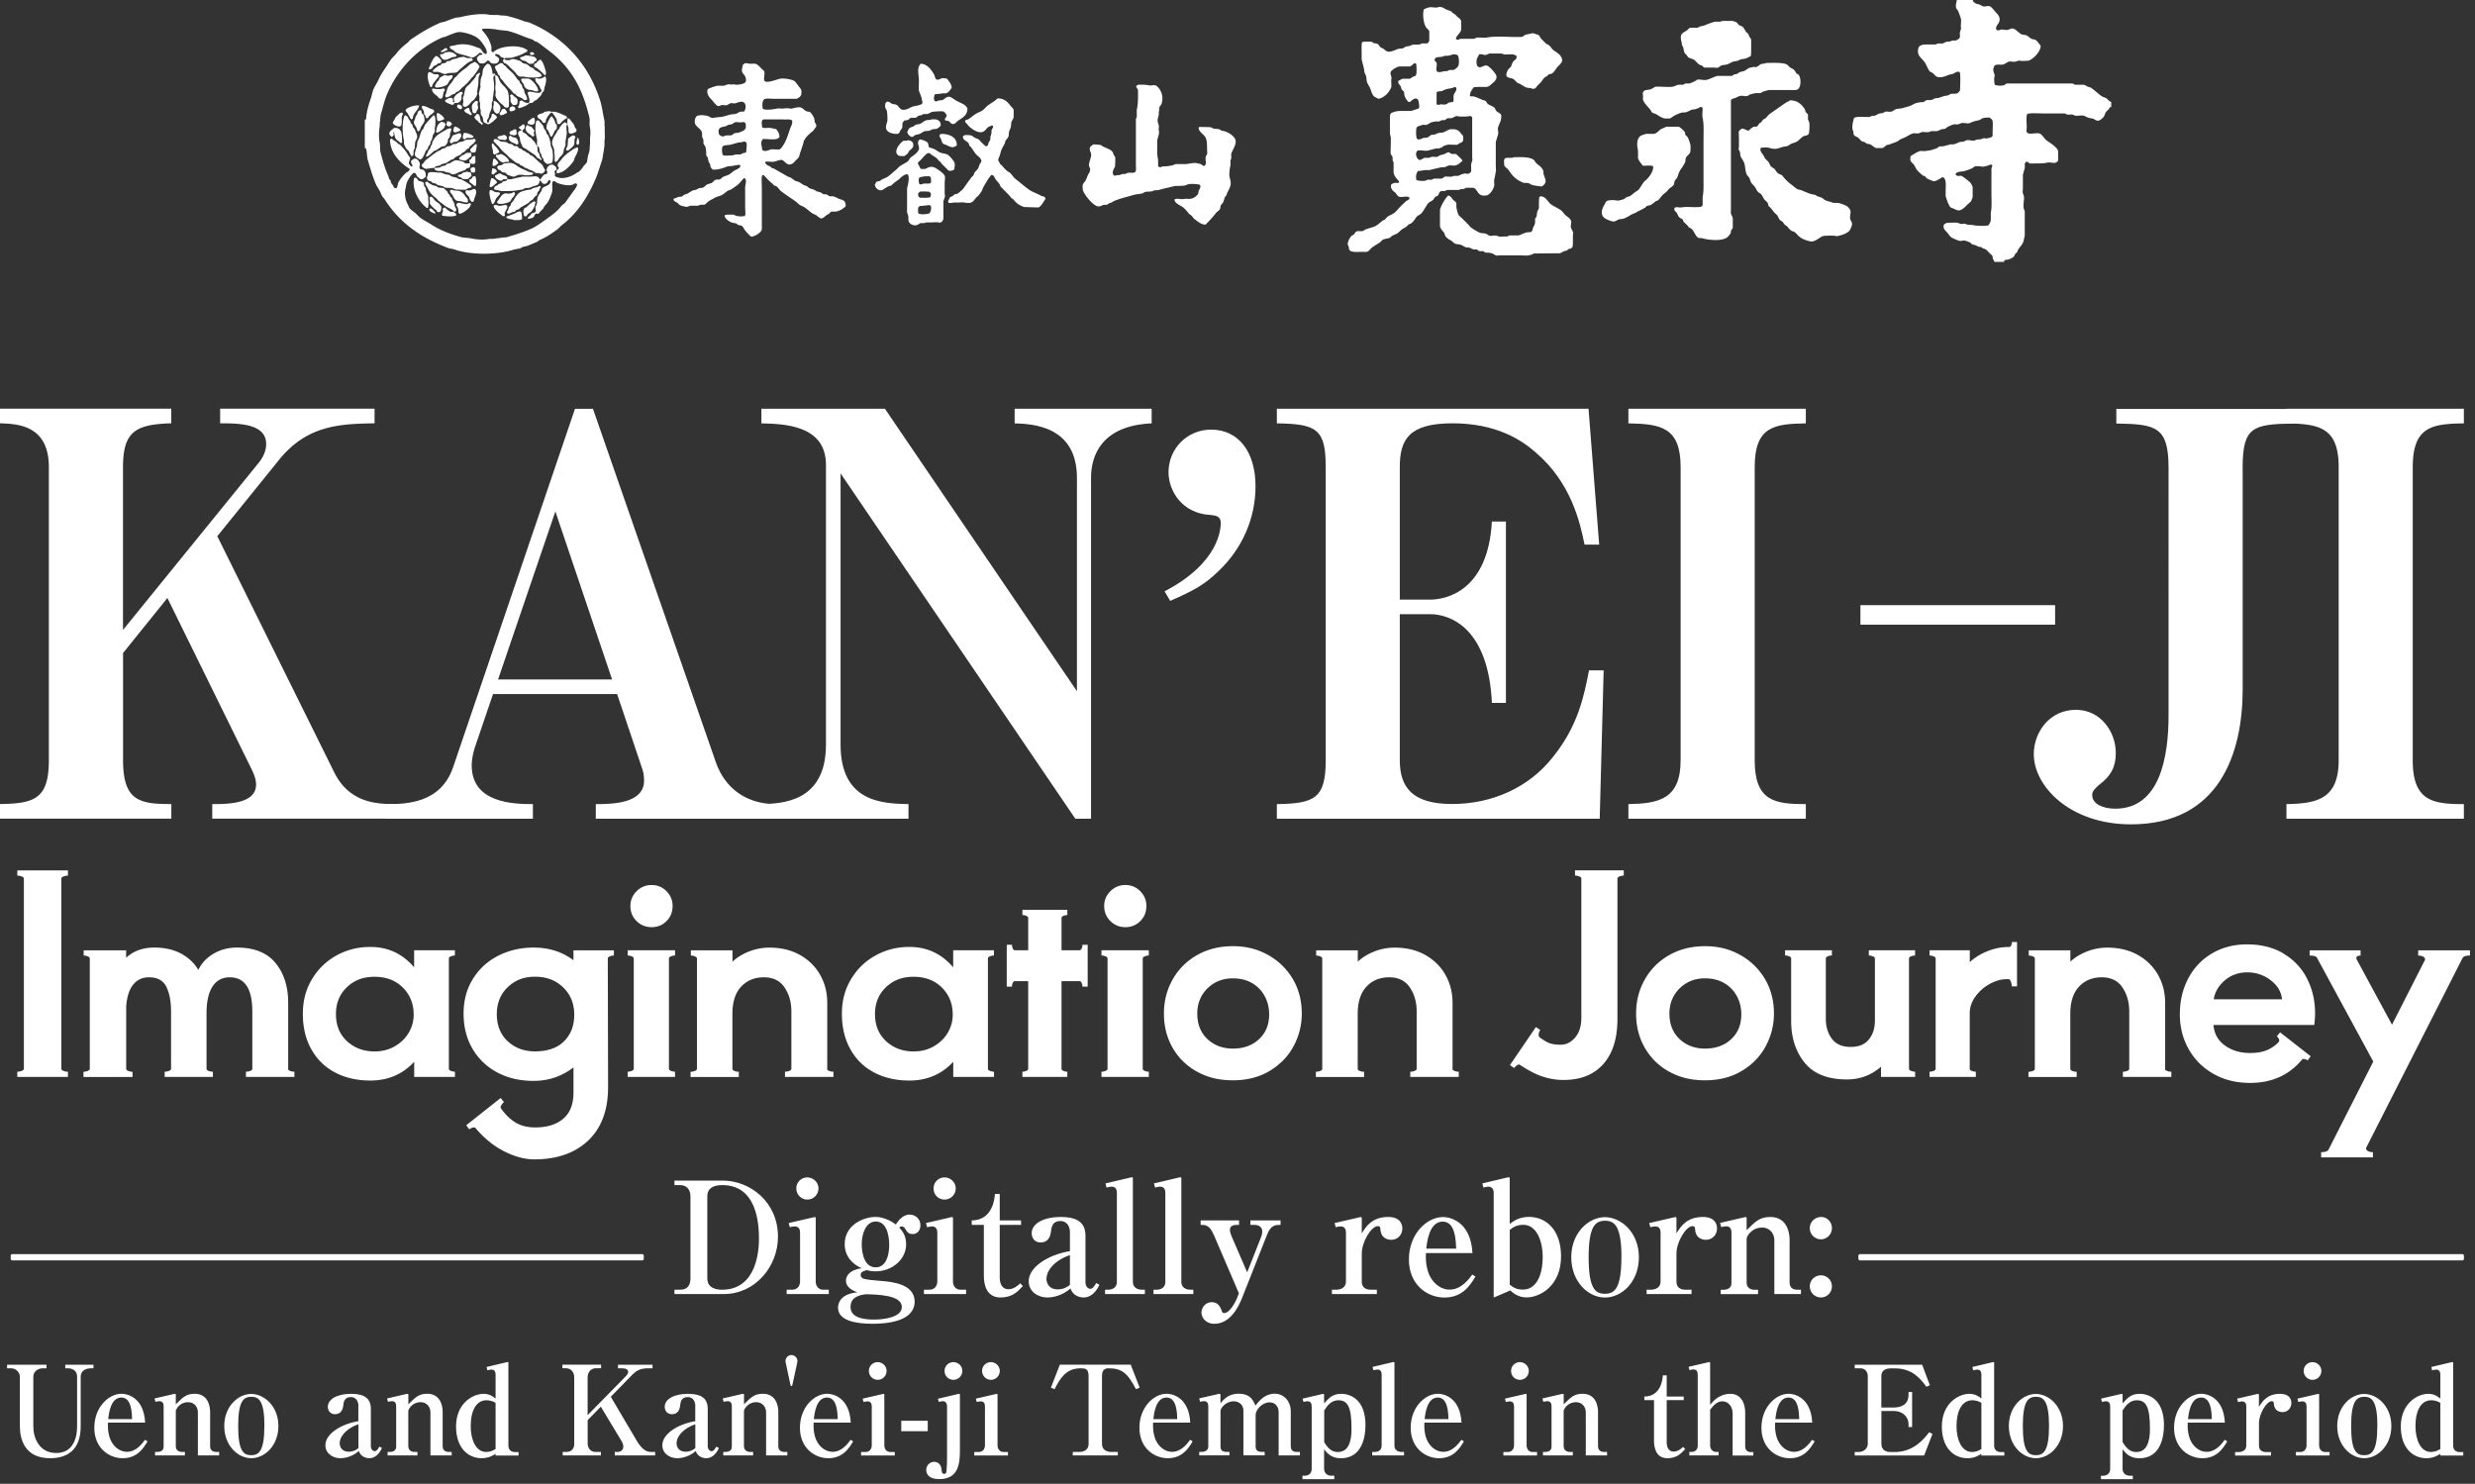
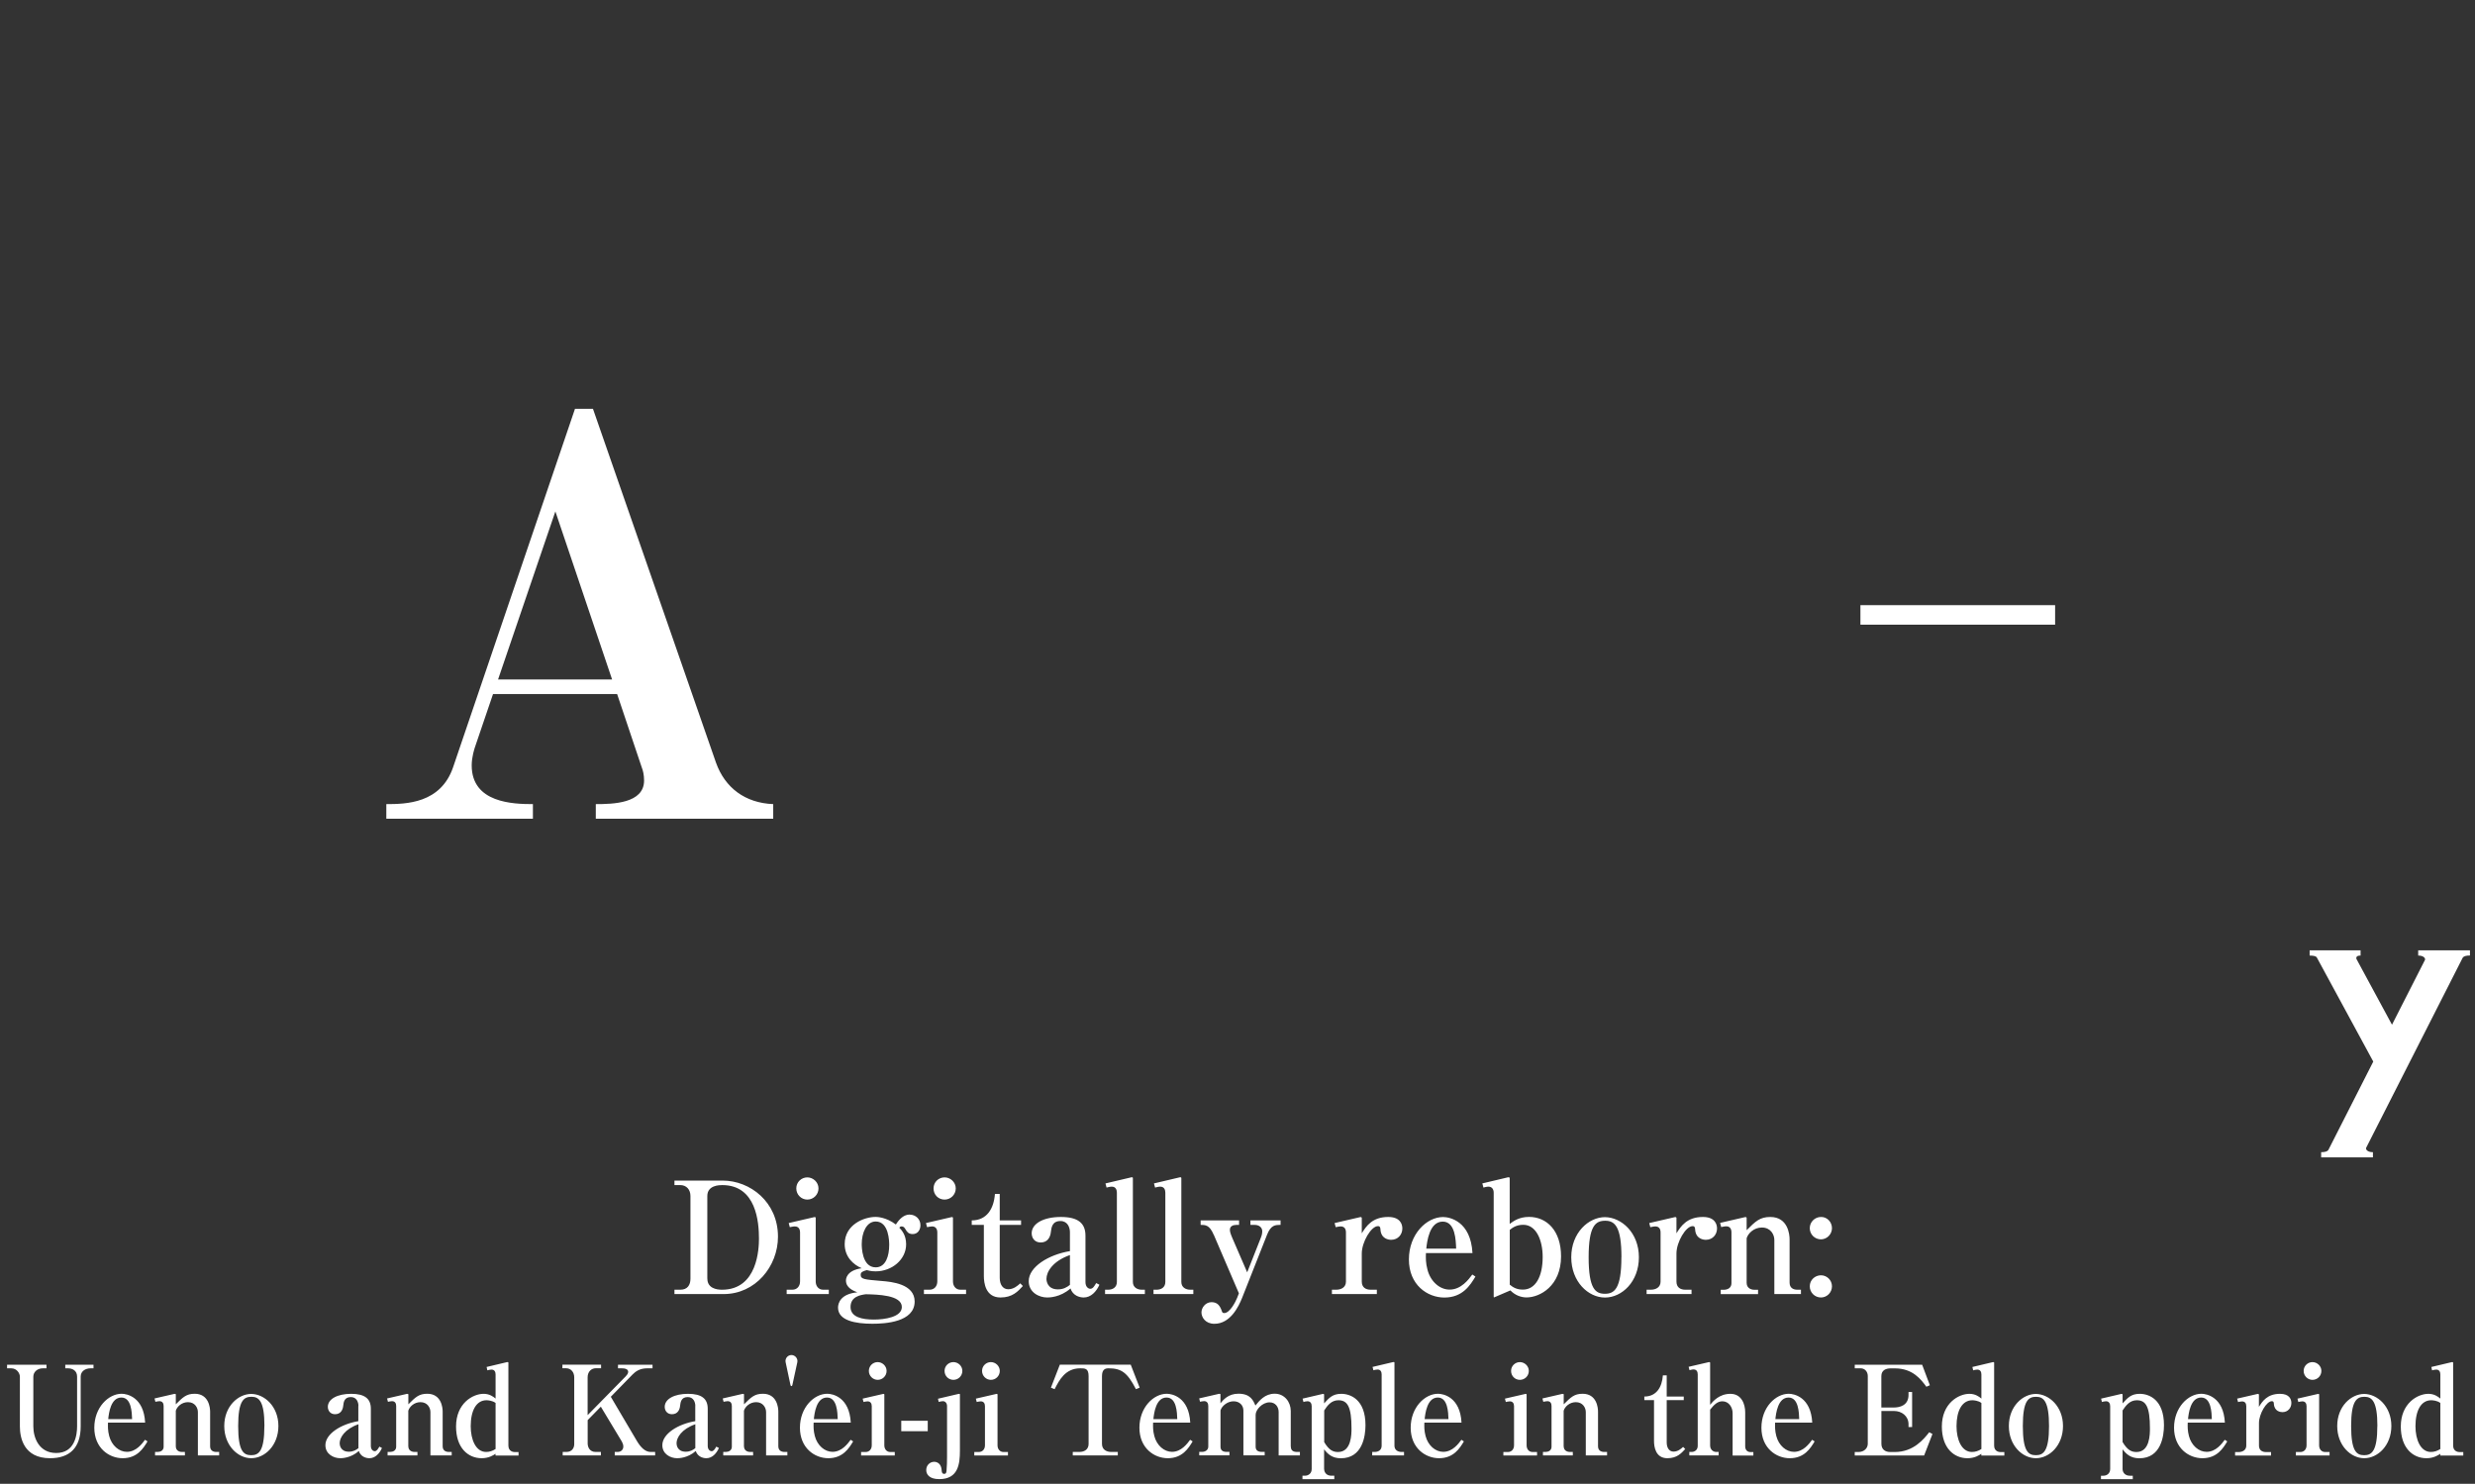
<svg xmlns="http://www.w3.org/2000/svg" width="427" height="256" fill="none" viewBox="0 0 427 256">
  <rect x="0" y="0" width="427" height="256" fill="#333333" stroke="none" />
-   <path fill="#fff" d="M424.82 216.37H320.89a.27.27 0 0 0-.27.27v.54c0 .149.121.27.27.27h103.93a.27.27 0 0 0 .27-.27v-.54a.27.27 0 0 0-.27-.27Zm-314.02 0H2.12a.27.27 0 0 0-.27.27v.54c0 .149.12.27.27.27H110.8a.27.27 0 0 0 .27-.27v-.54a.27.27 0 0 0-.27-.27Zm-74.18-75.12v-2.52c2.91 0 7.56-.1 7.56-3.39 0-.97-.48-2.03-.77-2.62l-14.53-29.55-7.65 9.49v18.5c0 7.07 2.91 7.56 8.33 7.56v2.52H0v-2.52c5.81-.1 8.43-.78 8.43-7.56V80.59c0-7.27-5.42-7.46-8.43-7.56v-2.52h29.55v2.52c-6.1.19-8.33 1.36-8.33 7.56v28.09l23.44-28.87c.68-.87 1.26-1.94 1.26-3.2 0-3.49-4.55-3.58-7.94-3.58v-2.52h26.64v2.52c-5.91.1-11.63.29-16.47 6.3L37.49 92.51l20.15 40.69c2.62 5.33 7.36 5.52 10.46 5.52v2.52H36.61l.01.01Z" />
  <path fill="#fff" d="M102.79 141.25v-2.52c2.91 0 8.33-.1 8.33-4.07 0-.97-.19-1.74-.39-2.23l-4.26-12.69H85.06l-3.1 9.11c-.1.29-.58 1.74-.58 3.2 0 6.49 7.17 6.68 10.56 6.68v2.52H66.65v-2.52c3.39 0 9.4-.1 11.53-6.39L99.2 70.53h3.1l21.22 61.03c1.55 4.36 5.04 6.98 9.88 7.17v2.52h-30.61Zm-6.98-53-9.88 28.97h19.67l-9.78-28.97h-.01Z" />
-   <path fill="#fff" d="M188.23 82.44v58.81h-2.71l-40.5-59.58v46.79c0 9.98 7.27 10.17 11.72 10.27v2.52h-25.38v-2.52c3.49-.1 11.14-.29 11.14-10.27V80.21c0-6.88-7.17-7.07-11.14-7.17v-2.52h21.31l33.13 48.73V82.44c0-9.01-7.75-9.3-10.75-9.4v-2.52h23.64v2.52c-8.62.39-10.46 5.52-10.46 9.4Zm12.69 19.58c9.49-4.94 9.69-10.85 9.69-11.82 0-1.16-.87-1.26-1.84-1.36-4.94-.29-7.17-4.26-7.17-7.36 0-4.07 3.2-7.36 7.36-7.36 4.75 0 7.65 3.88 7.65 9.78 0 5.43-2.23 10.75-6.49 14.73-2.42 2.33-4.26 3.29-8.23 5.04l-.97-1.65ZM276 141.25h-55.71v-2.52c6.49-.1 8.43-.97 8.43-7.56V80.6c0-6.59-1.55-7.46-8.43-7.56v-2.52h53.77l1.84 23.44h-2.52c-.77-3.68-2.23-10.66-8.53-15.99-2.32-2.03-6.68-4.94-14.24-4.94-7.56 0-9.11 2.81-9.11 7.56v22.86h5.23c2.62 0 9.98-1.36 10.66-13.47h2.42v31.29h-2.42c-.58-12.69-6.98-15.31-10.66-15.31h-5.23v25.19c0 4.65 2.13 7.56 9.01 7.56s13.27-2.81 17.44-8.14c4.36-5.43 5.33-10.56 6.2-14.92h2.52l-.68 25.58.01.02Zm4.94 0v-2.52c5.13-.1 9.01-.78 9.01-7.56V80.6c0-6.88-3.39-7.46-9.01-7.56v-2.52h30.61v2.52c-5.42.1-8.82.48-8.82 7.56v50.57c0 7.07 3.49 7.56 8.82 7.56v2.52h-30.61ZM386.92 80.7v38.17c0 11.04-3.97 23.35-19.28 23.35-10.56 0-16.76-6.59-16.76-12.11 0-3.78 2.71-7.65 7.27-7.65 4.26 0 6.88 3.78 6.88 7.46 0 2.42-.87 3.97-2.81 5.43-1.26 1.07-1.26 1.45-1.26 1.84 0 1.55 1.94 2.33 3.97 2.33 7.75 0 9.2-9.01 9.2-16.08V80.72c0-7.07-2.13-7.56-9.01-7.65v-2.52h30.61v2.52c-7.07.1-8.82.58-8.82 7.65l.01-.02Z" />
-   <path fill="#fff" d="M394.47 141.25v-2.52c5.13-.1 9.01-.78 9.01-7.56V80.6c0-6.88-3.39-7.46-9.01-7.56v-2.52h30.61v2.52c-5.42.1-8.82.48-8.82 7.56v50.57c0 7.07 3.49 7.56 8.82 7.56v2.52h-30.61ZM3.74 151.21c-.25-.1-.51-.14-.76-.14v-.9h8.74v.9c-.25 0-.51.05-.76.14-.25.1-.38.22-.38.38v32.79c0 .16.13.29.38.38.25.1.51.14.76.14v.9H2.98v-.9c.25 0 .51-.05.76-.14.25-.1.38-.22.38-.38v-32.79c0-.16-.13-.29-.38-.38Zm45.95 33.17c0 .16.12.29.36.38.24.09.48.14.74.14v.9h-8.36v-.9c.25 0 .5-.05.74-.14.24-.09.36-.22.36-.38v-9.88c0-3.93-1.3-5.89-3.9-5.89-1.27 0-2.25.52-2.95 1.57-.7 1.05-1.05 2.61-1.05 4.7v9.5c0 .16.12.29.36.38.24.09.48.14.74.14v.9h-8.32v-.9c.25 0 .5-.05.74-.14.24-.09.36-.22.36-.38v-9.88c0-1.74-.27-3.16-.81-4.25-.54-1.09-1.54-1.64-2.99-1.64-1.14 0-2.05.42-2.73 1.26-.68.84-1.09 2.1-1.21 3.78v10.74c0 .16.13.29.38.38.25.1.49.14.71.14v.9H14.4v-.9c.22 0 .46-.05.71-.14.25-.1.38-.22.38-.38v-19.01c0-.16-.12-.29-.36-.38-.24-.1-.47-.14-.69-.14v-.9h7.32v1.28c1.27-1.17 2.88-1.76 4.85-1.76 1.77 0 3.3.34 4.59 1.02 1.28.68 2.29 1.62 3.02 2.83.57-1.17 1.45-2.11 2.64-2.8 1.19-.7 2.53-1.05 4.02-1.05 2.98 0 5.2.89 6.65 2.66 1.46 1.77 2.19 4.07 2.19 6.89v11.36l-.03-.01Zm28.8-19.53c-.22 0-.45.05-.69.14-.24.09-.36.22-.36.38v19.01c0 .16.12.29.36.38.24.09.47.14.69.14v.9h-7.03v-2.61c-2 2.15-4.51 3.23-7.56 3.23-2.31 0-4.35-.47-6.11-1.4-1.76-.93-3.12-2.27-4.09-4.02-.97-1.74-1.45-3.77-1.45-6.08s.53-4.25 1.59-6.01c1.06-1.76 2.48-3.12 4.25-4.09 1.77-.97 3.71-1.45 5.8-1.45 3.04 0 5.56 1.17 7.56 3.52v-2.95h7.03v.9l.01.01Zm-10.38 15.66c1.03-.59 1.83-1.36 2.4-2.33.57-.97.86-2 .86-3.11 0-1.9-.63-3.47-1.88-4.7-1.25-1.24-2.88-1.85-4.87-1.85-1.99 0-3.52.6-4.78 1.81-1.25 1.2-1.88 2.74-1.88 4.61 0 1.96.64 3.53 1.92 4.7 1.28 1.17 2.86 1.76 4.73 1.76 1.3 0 2.46-.29 3.49-.88l.01-.01Zm37.8-16.56v.9c-.22 0-.45.05-.69.14-.24.09-.36.22-.36.38l.05 22.19c0 3.96-1.14 7.03-3.42 9.2-2.28 2.17-5.39 3.26-9.31 3.26-1.62 0-3.33-.45-5.13-1.35-1.8-.9-3.47-2.24-4.99-4.02-.03-.1-.13-.14-.29-.14-.25 0-.52.11-.81.33l-.52-.71 5.94-4.7.57.71c-.16.13-.31.3-.45.52-.14.22-.17.41-.07.57.79 1.11 1.65 1.93 2.57 2.47.92.54 2.03.81 3.33.81 2.06 0 3.67-.5 4.85-1.5 1.17-1 1.76-2.51 1.76-4.54v-4.32c-2 1.55-4.29 2.33-6.89 2.33-2.34 0-4.43-.48-6.25-1.45-1.82-.97-3.25-2.33-4.28-4.09-1.03-1.76-1.54-3.78-1.54-6.06s.54-4.28 1.62-6.01c1.08-1.73 2.53-3.06 4.37-3.99 1.84-.93 3.87-1.4 6.08-1.4 2.66 0 4.96.73 6.89 2.19v-1.71h6.99l-.02-.01Zm-8.6 15.7c1.17-1.16 1.76-2.69 1.76-4.59s-.63-3.47-1.9-4.7c-1.27-1.24-2.88-1.85-4.85-1.85-1.97 0-3.48.6-4.73 1.81-1.25 1.2-1.88 2.76-1.88 4.66 0 1.9.63 3.52 1.9 4.68 1.27 1.16 2.83 1.73 4.7 1.73 2.15 0 3.82-.58 4.99-1.73l.01-.01Zm11.67-14.66c-.24-.1-.47-.14-.69-.14v-.9h8.17v.9c-.22 0-.45.05-.69.14-.24.09-.36.22-.36.38v19.01c0 .16.12.29.36.38.24.09.47.14.69.14v.9h-8.17v-.9c.22 0 .45-.05.69-.14.24-.1.36-.22.36-.38v-19.01c0-.16-.12-.29-.36-.38Zm.85-6.08c-.71-.7-1.07-1.57-1.07-2.61 0-.98.36-1.83 1.07-2.54a3.54 3.54 0 0 1 2.59-1.07c1.01 0 1.87.36 2.57 1.07.7.71 1.05 1.56 1.05 2.54 0 1.05-.35 1.92-1.05 2.61-.7.7-1.55 1.05-2.57 1.05-1.02 0-1.88-.35-2.59-1.05Zm32.86 25.47c0 .16.12.29.36.38.24.1.48.14.74.14v.9h-8.36v-.9c.25 0 .5-.05.74-.14.24-.1.36-.22.36-.38v-9.88c0-1.62-.4-3-1.19-4.16-.79-1.16-1.98-1.73-3.56-1.73s-2.92.54-3.92 1.62-1.5 2.63-1.5 4.66v9.5c0 .16.12.29.36.38.24.1.48.14.74.14v.9h-8.32v-.9c.25 0 .5-.05.74-.14.24-.1.36-.22.36-.38v-19.01c0-.16-.12-.29-.36-.38-.24-.1-.47-.14-.69-.14v-.9h7.18v1.95c.82-.76 1.8-1.35 2.92-1.78 1.12-.43 2.27-.64 3.45-.64 2.03 0 3.79.43 5.3 1.28 1.5.86 2.66 2 3.47 3.45.81 1.44 1.21 3.05 1.21 4.82v11.36l-.03-.02Zm28.8-19.53c-.22 0-.45.05-.69.14-.24.09-.36.22-.36.38v19.01c0 .16.12.29.36.38.24.09.47.14.69.14v.9h-7.03v-2.61c-2 2.15-4.51 3.23-7.56 3.23-2.31 0-4.35-.47-6.11-1.4-1.76-.93-3.12-2.27-4.09-4.02-.97-1.74-1.45-3.77-1.45-6.08s.53-4.25 1.59-6.01c1.06-1.76 2.48-3.12 4.25-4.09 1.77-.97 3.71-1.45 5.8-1.45 3.04 0 5.56 1.17 7.56 3.52v-2.95h7.03v.9l.01.01Zm-10.38 15.66c1.03-.59 1.83-1.36 2.4-2.33.57-.97.86-2 .86-3.11 0-1.9-.63-3.47-1.88-4.7-1.25-1.24-2.88-1.85-4.87-1.85-1.99 0-3.52.6-4.78 1.81-1.25 1.2-1.88 2.74-1.88 4.61 0 1.96.64 3.53 1.92 4.7 1.28 1.17 2.86 1.76 4.73 1.76 1.3 0 2.46-.29 3.49-.88l.01-.01ZM187.65 163v7.22h-.9c0-.22-.05-.44-.14-.64-.09-.21-.22-.31-.38-.31h-3.09v15.11c0 .16.11.29.33.38.22.1.44.14.67.14v.9h-7.75v-.9c.22 0 .44-.05.67-.14.22-.1.33-.22.33-.38v-15.11h-2.28c-.16 0-.29.1-.38.31-.1.21-.14.42-.14.64h-.9V163h.9c0 .22.05.44.14.64.09.21.22.31.38.31h2.28v-5.56c0-.16-.11-.29-.33-.38-.22-.1-.44-.14-.67-.14v-.9h7.75v.9c-.22 0-.44.05-.67.14-.22.1-.33.22-.33.38v5.56h3.09c.16 0 .29-.1.38-.31.1-.21.14-.42.14-.64h.9Zm3.07 1.99c-.24-.1-.47-.14-.69-.14v-.9h8.17v.9c-.22 0-.45.05-.69.14-.24.09-.36.22-.36.38v19.01c0 .16.12.29.36.38.24.09.47.14.69.14v.9h-8.17v-.9c.22 0 .45-.05.69-.14.24-.1.36-.22.36-.38v-19.01c0-.16-.12-.29-.36-.38Zm.85-6.08c-.71-.7-1.07-1.57-1.07-2.61 0-.98.36-1.83 1.07-2.54a3.54 3.54 0 0 1 2.59-1.07c1.01 0 1.87.36 2.57 1.07.7.71 1.05 1.56 1.05 2.54 0 1.05-.35 1.92-1.05 2.61-.7.7-1.55 1.05-2.57 1.05-1.02 0-1.88-.35-2.59-1.05Zm14.92 25.97c-1.79-1-3.18-2.37-4.18-4.11-1-1.74-1.5-3.71-1.5-5.89 0-2.18.5-4.12 1.5-5.89 1-1.77 2.4-3.18 4.21-4.21 1.81-1.03 3.87-1.54 6.18-1.54 2.31 0 4.23.5 6.04 1.5 1.81 1 3.23 2.38 4.28 4.13 1.05 1.76 1.57 3.76 1.57 6.01 0 1.96-.47 3.83-1.4 5.58-.93 1.76-2.3 3.18-4.11 4.28-1.81 1.09-3.93 1.64-6.37 1.64s-4.41-.5-6.2-1.5h-.02Zm10.74-5.61c1.16-1.09 1.73-2.51 1.73-4.25 0-1.74-.58-3.29-1.73-4.47-1.16-1.17-2.67-1.76-4.54-1.76-1.74 0-3.2.58-4.37 1.73-1.17 1.16-1.76 2.61-1.76 4.35 0 1.84.59 3.3 1.76 4.4 1.17 1.09 2.63 1.64 4.37 1.64 1.87 0 3.38-.55 4.54-1.64Zm33.34 5.11c0 .16.12.29.36.38.24.1.48.14.74.14v.9h-8.36v-.9c.25 0 .5-.05.74-.14.24-.1.36-.22.36-.38v-9.88c0-1.62-.4-3-1.19-4.16-.79-1.16-1.98-1.73-3.56-1.73s-2.92.54-3.92 1.62-1.5 2.63-1.5 4.66v9.5c0 .16.12.29.36.38.24.1.48.14.74.14v.9h-8.32v-.9c.25 0 .5-.05.74-.14.24-.1.36-.22.36-.38v-19.01c0-.16-.12-.29-.36-.38-.24-.1-.47-.14-.69-.14v-.9h7.18v1.95c.82-.76 1.8-1.35 2.92-1.78 1.12-.43 2.27-.64 3.45-.64 2.03 0 3.79.43 5.3 1.28 1.5.86 2.66 2 3.47 3.45.81 1.44 1.21 3.05 1.21 4.82v11.36l-.03-.02Zm15.47 1.33c-1.16-.41-2.43-1.08-3.83-2a.198.198 0 0 0-.14-.05c-.13 0-.28.07-.45.21a2.5 2.5 0 0 0-.4.4l-.71-.52 4.47-6.56.76.52c-.19.25-.28.54-.28.86 0 .16.05.29.14.38.73.54 1.33.89 1.81 1.05.48.16 1.09.24 1.85.24.95 0 1.78-.41 2.49-1.24.71-.82 1.07-1.96 1.07-3.42v-24c0-.16-.13-.29-.38-.38-.25-.1-.49-.14-.71-.14v-.9h8.41v.9c-.22 0-.46.05-.71.14-.25.1-.38.22-.38.38v24.19c0 3.39-.82 6-2.45 7.82-1.63 1.82-3.91 2.73-6.82 2.73a11.1 11.1 0 0 1-3.73-.62l-.01.01Zm21.91-.83c-1.79-1-3.18-2.37-4.18-4.11-1-1.74-1.5-3.71-1.5-5.89 0-2.18.5-4.12 1.5-5.89 1-1.77 2.4-3.18 4.21-4.21 1.81-1.03 3.87-1.54 6.18-1.54 2.31 0 4.23.5 6.04 1.5 1.81 1 3.23 2.38 4.28 4.13 1.05 1.76 1.57 3.76 1.57 6.01 0 1.96-.47 3.83-1.4 5.58-.93 1.76-2.3 3.18-4.11 4.28-1.81 1.09-3.93 1.64-6.37 1.64s-4.41-.5-6.2-1.5h-.02Zm10.74-5.61c1.16-1.09 1.73-2.51 1.73-4.25 0-1.74-.58-3.29-1.73-4.47-1.16-1.17-2.67-1.76-4.54-1.76-1.74 0-3.2.58-4.37 1.73-1.17 1.16-1.76 2.61-1.76 4.35 0 1.84.59 3.3 1.76 4.4 1.17 1.09 2.63 1.64 4.37 1.64 1.87 0 3.38-.55 4.54-1.64Zm30.67 5.11c0 .16.12.29.36.38.24.09.47.14.69.14v.9h-5.89v-1.76c-1.68 1.46-3.63 2.19-5.85 2.19-3.33 0-5.77-.96-7.32-2.88-1.55-1.92-2.33-4.32-2.33-7.2v-10.79c0-.16-.12-.29-.36-.38-.24-.09-.47-.14-.69-.14v-.9h8.08v.9c-.22 0-.45.05-.69.14-.24.1-.36.22-.36.38v10.41c0 1.36.35 2.51 1.05 3.45.7.93 1.77 1.4 3.23 1.4s2.44-.43 3.14-1.28c.7-.86 1.05-1.95 1.05-3.28v-10.69c0-.16-.12-.29-.36-.38-.24-.09-.47-.14-.69-.14v-.9h7.98v.9c-.22 0-.45.05-.69.14-.24.09-.36.22-.36.38v19.01h.01Zm18.63-21.86v7.65h-.9c0-.22-.05-.48-.14-.76-.1-.29-.22-.44-.38-.48h-.33c-.98 0-1.97.28-2.97.83-1 .55-1.82 1.28-2.47 2.19-.65.9-.97 1.86-.97 2.88v9.55c0 .16.12.29.36.38.24.09.47.14.69.14v.9h-7.98v-.9c.22 0 .45-.05.69-.14.24-.09.36-.22.36-.38v-19.01c0-.16-.12-.29-.36-.38-.24-.09-.47-.14-.69-.14v-.9h6.94v2.04c.86-.79 1.88-1.43 3.09-1.9 1.2-.48 2.41-.71 3.61-.71h.09c.16 0 .28-.1.36-.29.08-.19.12-.38.12-.57h.9-.02Zm25.52 21.86c0 .16.12.29.36.38.24.1.48.14.74.14v.9h-8.36v-.9c.25 0 .5-.05.74-.14.24-.1.36-.22.36-.38v-9.88c0-1.62-.4-3-1.19-4.16-.79-1.16-1.98-1.73-3.56-1.73s-2.92.54-3.92 1.62-1.5 2.63-1.5 4.66v9.5c0 .16.12.29.36.38.24.1.48.14.74.14v.9h-8.32v-.9c.25 0 .5-.05.74-.14.24-.1.36-.22.36-.38v-19.01c0-.16-.12-.29-.36-.38-.24-.1-.47-.14-.69-.14v-.9h7.18v1.95c.82-.76 1.8-1.35 2.92-1.78 1.12-.43 2.27-.64 3.45-.64 2.03 0 3.79.43 5.3 1.28 1.5.86 2.66 2 3.47 3.45.81 1.44 1.21 3.05 1.21 4.82v11.36l-.03-.02Zm20.48-19.84c1.77 1.06 3.12 2.49 4.04 4.3.92 1.81 1.38 3.8 1.38 5.99 0 .67-.05 1.33-.14 2h-17.39c.13 1.52.79 2.71 2 3.56 1.2.86 2.64 1.28 4.32 1.28 1.14 0 2.1-.16 2.87-.48a5.84 5.84 0 0 0 2.07-1.43c.06-.13.09-.21.09-.24 0-.13-.05-.26-.14-.4a.973.973 0 0 0-.29-.31l.57-.71 5.28 4.13-.52.71c-.48-.29-.81-.32-1-.1-2.22 2.66-5.2 3.99-8.93 3.99-2.41 0-4.53-.53-6.37-1.59-1.84-1.06-3.26-2.49-4.25-4.28-1-1.79-1.5-3.78-1.5-5.96 0-2.31.49-4.39 1.47-6.23.98-1.84 2.35-3.27 4.11-4.3 1.76-1.03 3.76-1.54 6.01-1.54 2.44 0 4.55.53 6.32 1.59v.02Zm-.28 7.87c-.13-1.3-.78-2.4-1.97-3.3a6.496 6.496 0 0 0-4.02-1.35c-1.49 0-2.77.45-3.85 1.35-1.08.9-1.73 2-1.95 3.3h11.79Z" />
  <path fill="#fff" d="M426.12 164.85c-.67 0-1.08.13-1.24.38l-16.63 32.74s-.05.08-.05.14c0 .19.11.35.33.48.22.13.51.19.86.19v.9h-8.93v-.9c.67 0 1.08-.13 1.24-.38l7.75-15.25-9.74-17.96c-.13-.22-.54-.33-1.24-.33v-.9h8.79v.9c-.38 0-.61.08-.69.24-.08.16-.06.33.07.52l6.04 11.17 5.66-11.12s.05-.08.05-.14c0-.19-.11-.35-.33-.48-.22-.13-.51-.19-.86-.19v-.9h8.93v.9l-.01-.01Zm-71.56-60.45h-33.59v3.37h33.59v-3.37Zm-229.89 99.28c4.72 0 9.55 3.67 9.55 9.68 0 5.15-3.92 9.9-9.36 9.9h-8.5v-.75h1.02c1.21 0 1.74-.8 1.74-1.9v-14.27c0-1.13-.72-1.88-1.74-1.88h-1.02v-.78h8.31Zm-2.63 16.93c0 1.64 1.58 1.9 2.52 1.9 6.17 0 6.38-7.16 6.38-8.82 0-2.76-.43-9.23-6.33-9.23-.45 0-2.58 0-2.58 1.88v14.27h.01Zm14.02-9.6 4.4-1.02c.16-.03.27 0 .27.13v10.97c0 .75.45 1.42 1.29 1.42h.97v.75h-7.27v-.75h.97c.81 0 1.34-.59 1.34-1.45v-8.42c0-.56-.24-1.05-.91-1.05-.3 0-.72.11-.86.13l-.19-.72-.01.01Zm5.15-5.98c0 1.07-.86 1.93-1.93 1.93-1.02 0-1.9-.83-1.9-1.93s.89-1.9 1.9-1.9c1.01 0 1.93.83 1.93 1.9Zm15.77 4.53c.94 0 1.82.72 1.82 1.82 0 .75-.43 1.53-1.34 1.53-.72 0-.99-.4-1.21-.78-.22-.38-.38-.54-.7-.54-.19 0-.22.03-.4.21.4.43 1.18 1.26 1.18 2.87 0 2.63-2.44 4.67-5.26 4.67-.19 0-.75 0-1.53-.21-.7.19-1.05.35-1.05.8 0 .78.62.81 3.6 1.07 1.71.13 5.71.51 5.71 3.54 0 3.57-5.12 3.84-7.29 3.84-2.92 0-5.93-.54-5.93-2.79 0-.72.4-2.36 3.33-2.63-.72-.29-1.96-.78-1.96-2.04 0-.19 0-1.72 2.71-2.12-1.45-.62-2.93-1.96-2.93-4.16 0-3.38 3.35-4.69 5.34-4.69.24 0 1.8.03 3.49 1.31.62-.99 1.4-1.72 2.41-1.72l.01.02Zm-10.24 15.93c0 1.77 2.04 2.17 4.02 2.17 1.88 0 4.83-.43 4.83-2.17 0-2.07-4.18-2.15-6.22-2.2-.94.13-2.63.4-2.63 2.2Zm1.93-10.86c0 .4 0 4.02 2.41 4.02 1.77 0 2.33-2.04 2.33-3.86 0-.56-.03-4.05-2.33-4.05-1.61 0-2.41 1.98-2.41 3.89Zm11.07-3.62 4.4-1.02c.16-.03.27 0 .27.13v10.97c0 .75.46 1.42 1.29 1.42h.97v.75h-7.27v-.75h.97c.81 0 1.34-.59 1.34-1.45v-8.42c0-.56-.24-1.05-.91-1.05-.29 0-.72.11-.86.13l-.19-.72-.01.01Zm5.15-5.98c0 1.07-.86 1.93-1.93 1.93-1.07 0-1.9-.83-1.9-1.93s.88-1.9 1.9-1.9 1.93.83 1.93 1.9Zm11.58 16.84c-.86.94-1.8 1.98-3.86 1.98-2.58 0-2.87-2.52-2.87-3.7v-8.82h-2.09v-.78c2.6 0 3.81-2.01 4-4.56h.83v4.56h3.68v.78h-3.68v9.12c0 1.21.56 1.98 1.47 1.98.91 0 1.61-.59 2.07-1.02l.45.46Zm8.12-9.28c0-.83-.4-1.93-1.64-1.93-1.45 0-1.55 1.18-1.64 1.82-.08.89-.51 1.88-1.77 1.88-.99 0-1.55-.72-1.55-1.61.03-1.69 2.09-2.79 5.04-2.79s4.24 1.07 4.24 3.22v8.02c0 .86.54 1.15.83 1.15.46 0 .72-.48 1.02-.99l.56.29c-.54 1.21-1.48 2.2-2.71 2.2-.81 0-1.9-.38-2.28-1.56-1.77 1.56-3.7 1.56-4.02 1.56-1.4 0-3.19-.86-3.19-2.82 0-2.44 3.38-4.56 7.11-5.18v-3.27.01Zm0 3.94c-2.98 1.05-4.05 2.9-4.05 4.1 0 .38.16 1.82 1.98 1.82.94 0 1.58-.38 2.07-.78v-5.15.01Zm6.14-12.36 4.45-1.05c.16-.03.27 0 .27.13v17.92c0 .97.81 1.34 1.53 1.34h.54v.75h-6.87v-.75h.54c.75 0 1.5-.38 1.5-1.34v-15.39c0-.54-.21-1.05-.89-1.05-.29 0-.72.11-.89.16l-.19-.72h.01Zm8.36 0 4.45-1.05c.16-.03.27 0 .27.13v17.92c0 .97.81 1.34 1.53 1.34h.54v.75h-6.87v-.75h.54c.75 0 1.5-.38 1.5-1.34v-15.39c0-.54-.21-1.05-.88-1.05-.3 0-.72.11-.89.16l-.19-.72Zm10.3 8.85c-.72-1.69-1.42-1.69-2.25-1.69v-.78h6.63v.78h-.48c-.56 0-1.1.22-1.1.83 0 .27.05.56.38 1.34l2.6 6.01 2.33-5.9c.08-.19.27-.64.27-1.18 0-.7-.59-1.1-1.29-1.1h-.75v-.78h5.2v.78c-.91 0-1.66 0-2.33 1.69l-4.29 10.86c-.64 1.61-2.07 4.51-4.8 4.51-1.56 0-2.23-1.13-2.23-1.96 0-.83.7-1.77 1.74-1.77s1.48.64 1.8 1.61c.05.19.19.27.38.27.99 0 1.98-1.98 2.25-2.66l.29-.75-4.34-10.11h-.01Zm20.86-2.01 4.4-1.02c.13-.03.27 0 .29.13v2.66c.75-1.21 1.8-2.82 4.56-2.82 2.01 0 2.44 1.18 2.44 1.98 0 1.05-.75 1.96-1.93 1.96-.43 0-1.77-.16-1.85-1.82-.03-.27-.05-.54-.43-.54-1.18 0-2.79 2.76-2.79 4.72v4.85c0 .99.67 1.4 1.53 1.4h1.07v.75h-7.75v-.75h.73c.86 0 1.69-.4 1.69-1.4v-8.47c0-.59-.24-1.05-.91-1.05-.29 0-.7.11-.86.13l-.19-.72v.01Zm15.76 5.17c-.03.83-.05 1.72.27 2.9.54 2.04 2.12 3.41 3.81 3.41 2.01 0 3.3-1.77 3.92-2.6l.54.35c-.89 1.48-2.2 3.62-5.36 3.62-2.95 0-6.12-2.2-6.12-6.57s3.06-7.32 5.9-7.32c1.13 0 4.77.7 5.07 6.22h-8.02l-.01-.01Zm5.21-.75c-.05-1.42-.13-4.67-2.31-4.67-2.31 0-2.71 3.43-2.84 4.67h5.15Zm6.67 8.37c-.08.03-.19.05-.19-.05v-17.97c0-.56-.27-1.05-.91-1.05-.29 0-.72.11-.86.16l-.19-.72 4.42-1.05c.13-.03.3 0 .3.13v7.91c.64-.48 1.63-1.21 3.33-1.21 3.06 0 5.53 2.36 5.53 6.81 0 5.1-3.65 7.08-5.95 7.08-.99 0-2.01-.4-2.79-1.21l-2.68 1.15-.01.02Zm2.57-2.17c.56.46 1.18.86 2.28.86 2.17 0 3.41-2.23 3.41-5.63 0-2.87-1.1-5.55-3.35-5.55-1.23 0-1.9.54-2.33.88v9.44h-.01Zm10.62-4.72c0-4.24 3-6.92 5.82-6.92 2.84.03 5.85 2.68 5.85 6.92s-2.95 6.95-5.85 6.95c-2.9 0-5.82-2.74-5.82-6.95Zm8.66 0c0-5.26-1.13-6.3-2.79-6.3-1.66 0-2.87.83-2.87 6.3s1.18 6.3 2.81 6.3c1.63 0 2.84-.86 2.84-6.3h.01Zm4.8-5.9 4.4-1.02c.13-.03.27 0 .29.13v2.66c.75-1.21 1.8-2.82 4.56-2.82 2.01 0 2.44 1.18 2.44 1.98 0 1.05-.75 1.96-1.93 1.96-.43 0-1.77-.16-1.85-1.82-.03-.27-.05-.54-.43-.54-1.18 0-2.79 2.76-2.79 4.72v4.85c0 .99.67 1.4 1.53 1.4h1.07v.75h-7.75v-.75h.72c.86 0 1.69-.4 1.69-1.4v-8.47c0-.59-.24-1.05-.91-1.05-.29 0-.7.11-.86.13l-.19-.72.01.01Zm16.81 10.38c0 .62.48 1.13 1.34 1.13h.62v.75h-6.44v-.75h.51c.64 0 1.34-.29 1.34-1.13v-8.77c0-.59-.24-1.05-.91-1.05-.29 0-.7.11-.86.13l-.19-.72 4.29-.99c.13-.03.29 0 .29.13v2.12c1.53-1.53 2.28-2.28 4.08-2.28 3.06 0 3.33 3.03 3.33 3.86v7.46c0 .86.56 1.23 1.34 1.23h.62v.75h-4.59v-9.33c0-.94-.64-2.15-2.15-2.15-1.39 0-2.39 1.02-2.63 1.85v7.75l.01.01Zm14.71-9.5c0 1.05-.86 1.93-1.9 1.93s-1.93-.83-1.93-1.93.91-1.93 1.93-1.93c1.05-.03 1.9.86 1.9 1.93Zm0 10.03c0 1.07-.86 1.93-1.9 1.93s-1.93-.83-1.93-1.93.91-1.9 1.93-1.9 1.9.83 1.9 1.9ZM1.22 235.45h6.8v.62H7.4c-.99 0-1.65.66-1.65 1.44v8.58c0 1.99 1.01 4.59 3.95 4.59 3.22 0 3.6-3.13 3.6-4.59v-8.6c0-1.05-.84-1.42-1.57-1.42h-.47v-.62h4.87v.62h-.49c-.92 0-1.72.51-1.72 1.42v8.6c0 3.67-1.89 5.49-5.28 5.49-4.57 0-5.21-3.56-5.21-5.49v-8.58c0-.54-.49-1.44-1.5-1.44h-.71v-.62Zm17.41 9.99c-.02.67-.04 1.37.21 2.32.43 1.63 1.7 2.72 3.05 2.72 1.61 0 2.64-1.42 3.13-2.08l.43.28c-.71 1.18-1.76 2.9-4.29 2.9-2.36 0-4.89-1.76-4.89-5.26s2.44-5.86 4.72-5.86c.9 0 3.82.56 4.05 4.98h-6.41Zm4.16-.6c-.04-1.14-.11-3.73-1.85-3.73-1.85 0-2.17 2.75-2.27 3.73h4.12Zm7.55 4.76c0 .49.39.9 1.07.9h.49v.6h-5.15v-.6h.41c.52 0 1.07-.24 1.07-.9v-7.02c0-.47-.19-.84-.73-.84-.24 0-.56.09-.69.11l-.15-.58 3.43-.79c.11-.02.24 0 .24.11v1.69c1.22-1.22 1.82-1.82 3.26-1.82 2.44 0 2.66 2.42 2.66 3.09v5.96c0 .69.45.99 1.07.99h.49v.6h-3.67v-7.47c0-.75-.51-1.72-1.71-1.72-1.12 0-1.91.82-2.1 1.48v6.2l.01.01Zm8.35-3.58c0-3.39 2.4-5.53 4.66-5.53 2.27.02 4.68 2.15 4.68 5.53 0 3.38-2.36 5.56-4.68 5.56s-4.66-2.19-4.66-5.56Zm6.93 0c0-4.2-.9-5.04-2.23-5.04s-2.3.67-2.3 5.04.94 5.04 2.25 5.04 2.27-.69 2.27-5.04h.01Zm16.22-3.45c0-.67-.32-1.54-1.31-1.54-1.16 0-1.25.94-1.31 1.46-.07.71-.41 1.5-1.42 1.5-.79 0-1.24-.58-1.24-1.29.02-1.35 1.67-2.23 4.03-2.23 2.36 0 3.39.86 3.39 2.57v6.41c0 .69.43.92.66.92.36 0 .58-.39.81-.79l.45.24c-.43.97-1.18 1.76-2.17 1.76-.64 0-1.52-.3-1.82-1.24-1.42 1.24-2.96 1.24-3.22 1.24-1.11 0-2.55-.69-2.55-2.25 0-1.95 2.7-3.65 5.68-4.14v-2.62h.02Zm0 3.15c-2.38.84-3.24 2.32-3.24 3.28 0 .3.13 1.46 1.59 1.46.75 0 1.26-.3 1.65-.62v-4.12Zm8.62 3.88c0 .49.39.9 1.07.9h.49v.6h-5.15v-.6h.41c.52 0 1.07-.24 1.07-.9v-7.02c0-.47-.19-.84-.73-.84-.24 0-.56.09-.69.11l-.15-.58 3.43-.79c.11-.02.24 0 .24.11v1.69c1.22-1.22 1.82-1.82 3.26-1.82 2.45 0 2.66 2.42 2.66 3.09v5.96c0 .69.45.99 1.07.99h.49v.6h-3.67v-7.47c0-.75-.51-1.72-1.72-1.72-1.11 0-1.91.82-2.1 1.48v6.2l.02.01Zm15.04 1.21c-.41.28-1.18.77-2.4.77-2.36 0-4.42-1.78-4.42-5.47 0-3.99 2.88-5.64 4.76-5.64.99 0 1.65.47 2.06.82v-4.16c0-.43-.17-.84-.71-.84-.24 0-.58.09-.71.13l-.13-.58 3.54-.84c.13-.02.22 0 .22.11v14.29c0 1.03.88 1.12 1.09 1.12h.66v.6h-3.97v-.3l.01-.01Zm0-8.76c-.52-.41-1.33-.47-1.57-.47-1.76 0-2.72 1.78-2.72 4.48 0 2.32.88 4.44 2.66 4.44.58 0 1.11-.17 1.63-.51v-7.94Zm15.9 7.1c0 .41.28 1.35 1.35 1.35h.92v.6h-6.59v-.6h.62c1.07 0 1.37-.79 1.37-1.35v-11.52c0-.92-.58-1.57-1.42-1.57h-.62v-.62h6.67v.62h-.9c-.77 0-1.42.58-1.42 1.57v6.52l6.57-6.69c.17-.19.43-.47.43-.77 0-.51-.6-.62-1.14-.62h-.62v-.62h5.96v.62h-.9c-1.33 0-2.04.56-2.55 1.07l-3.75 3.84 4.48 7.59c.66 1.12 1.44 1.93 2.4 1.93h.77v.6h-6.97v-.6h.47c.62 0 1.01-.39 1.01-.94 0-.32-.13-.62-.26-.86l-3.62-6.01-2.27 2.32v4.14h.01Zm18.56-6.58c0-.67-.32-1.54-1.31-1.54-1.16 0-1.24.94-1.31 1.46-.06.71-.41 1.5-1.41 1.5-.8 0-1.25-.58-1.25-1.29.02-1.35 1.67-2.23 4.03-2.23 2.36 0 3.39.86 3.39 2.57v6.41c0 .69.43.92.67.92.36 0 .58-.39.81-.79l.45.24c-.43.97-1.18 1.76-2.17 1.76-.64 0-1.52-.3-1.82-1.24-1.42 1.24-2.96 1.24-3.22 1.24-1.12 0-2.55-.69-2.55-2.25 0-1.95 2.7-3.65 5.68-4.14v-2.62h.01Zm0 3.15c-2.38.84-3.24 2.32-3.24 3.28 0 .3.13 1.46 1.59 1.46.75 0 1.27-.3 1.65-.62v-4.12Zm8.41 3.88c0 .49.39.9 1.07.9h.49v.6h-5.15v-.6h.41c.51 0 1.07-.24 1.07-.9v-7.02c0-.47-.19-.84-.73-.84-.24 0-.56.09-.69.11l-.15-.58 3.43-.79c.11-.02.24 0 .24.11v1.69c1.22-1.22 1.82-1.82 3.26-1.82 2.45 0 2.66 2.42 2.66 3.09v5.96c0 .69.45.99 1.07.99h.49v.6h-3.67v-7.47c0-.75-.52-1.72-1.72-1.72-1.11 0-1.91.82-2.1 1.48v6.2l.02.01Zm7.17-14.58c-.13-.6.32-1.24 1.01-1.24.62 0 1.14.6 1.01 1.24l-.86 3.95c-.02.11-.09.17-.15.17-.11 0-.15-.11-.17-.17l-.84-3.95Zm4.83 10.42c-.02.67-.04 1.37.21 2.32.43 1.63 1.7 2.72 3.05 2.72 1.61 0 2.64-1.42 3.13-2.08l.43.28c-.71 1.18-1.76 2.9-4.29 2.9-2.36 0-4.89-1.76-4.89-5.26s2.44-5.86 4.72-5.86c.9 0 3.82.56 4.05 4.98h-6.41Zm4.16-.6c-.04-1.14-.11-3.73-1.85-3.73-1.85 0-2.17 2.75-2.27 3.73h4.12Zm4.31-3.54 3.52-.81c.13-.02.21 0 .21.11v8.77c0 .6.37 1.14 1.03 1.14h.77v.6h-5.81v-.6h.77c.64 0 1.07-.47 1.07-1.16v-6.74c0-.45-.19-.84-.73-.84-.24 0-.58.09-.69.11l-.15-.58h.01Zm4.12-4.78c0 .86-.69 1.54-1.54 1.54-.81 0-1.52-.67-1.52-1.54s.71-1.52 1.52-1.52 1.54.67 1.54 1.52Zm2.53 8.6h4.57v1.8h-4.57v-1.8Zm6.33-3.8 3.58-.84c.13-.02.21 0 .21.11v9.67c0 2.27-.26 4.93-3.56 4.93-1.72 0-2.25-.82-2.25-1.57 0-.84.64-1.42 1.37-1.42.52 0 1.22.32 1.29 1.46.02.36.09.62.45.62.28 0 .34-.15.39-.52.07-.64.09-1.78.09-2.45v-8.71c0-.52-.3-.86-.73-.86-.24 0-.52.09-.71.13l-.13-.58v.03Zm4.21-4.8c0 .86-.69 1.54-1.54 1.54-.85 0-1.53-.67-1.53-1.54s.71-1.52 1.53-1.52c.82 0 1.54.67 1.54 1.52Zm2.34 4.78 3.52-.81c.13-.02.21 0 .21.11v8.77c0 .6.37 1.14 1.03 1.14h.77v.6h-5.81v-.6h.77c.64 0 1.07-.47 1.07-1.16v-6.74c0-.45-.19-.84-.73-.84-.24 0-.58.09-.69.11l-.15-.58h.01Zm4.12-4.78c0 .86-.69 1.54-1.54 1.54-.81 0-1.52-.67-1.52-1.54s.71-1.52 1.52-1.52 1.54.67 1.54 1.52Zm24.13 2.89-.64.26c-1.48-2.87-2.51-3.6-4.74-3.6-.56 0-1.12.19-1.12 1.35v11.69c0 .99.77 1.39 1.61 1.39h1.12v.6h-7.77v-.6h1.12c.94 0 1.61-.47 1.61-1.39v-11.69c0-1.35-.62-1.35-1.44-1.35-2.58 0-3.63 2.04-4.42 3.6l-.64-.26 1.54-3.97h12.23l1.54 3.97Zm2.32 6.03c-.02.67-.04 1.37.21 2.32.43 1.63 1.7 2.72 3.05 2.72 1.61 0 2.64-1.42 3.13-2.08l.43.28c-.71 1.18-1.76 2.9-4.29 2.9-2.36 0-4.89-1.76-4.89-5.26s2.44-5.86 4.72-5.86c.9 0 3.82.56 4.05 4.98h-6.41Zm4.17-.6c-.04-1.14-.11-3.73-1.85-3.73-1.85 0-2.17 2.75-2.27 3.73h4.12Zm19.6 4.76c0 .64.39.9 1.07.9h.49v.6h-3.67v-7.49c0-.86-.54-1.67-1.57-1.67-1.26 0-2.4 1.29-2.4 2.14v5.51c0 .64.41.9 1.09.9h.47v.6h-3.67v-7.72c0-.92-.66-1.61-1.7-1.61s-2.02.79-2.25 1.57v6.26c0 .64.39.9 1.07.9h.47v.6h-5.21v-.6h.47c.62 0 1.09-.36 1.09-.9v-7.02c0-.47-.21-.84-.73-.84-.24 0-.58.09-.69.11l-.15-.58 3.43-.79c.11-.02.24 0 .24.11v1.52c.51-.62 1.37-1.65 3.11-1.65 2.08 0 2.55 1.18 2.92 2.04.69-.84 1.63-2.04 3.33-2.04 1.7 0 2.77 1.44 2.77 2.98v6.16l.02.01Zm5.74 3.84c0 .58.41 1.16 1.24 1.16h.51v.6h-5.49v-.6h.41c.62 0 1.18-.39 1.18-1.16v-10.83c0-.47-.21-.86-.73-.86-.24 0-.58.09-.69.13l-.15-.58 3.47-.81c.11-.02.24 0 .24.11v1.52c.86-.94 1.46-1.65 2.96-1.65 1.59 0 4.18.97 4.18 5.41 0 1.89-.52 5.71-4.25 5.71-1.52 0-2.27-.75-2.89-1.54v3.41l.01-.02Zm0-4.65c.86 1.44 1.56 1.72 2.4 1.72 2.32 0 2.32-3.09 2.32-4.08 0-3.73-.69-4.85-2.27-4.85-1.22 0-1.91.94-2.44 1.76v5.45h-.01Zm8.36-12.96 3.56-.84c.13-.02.21 0 .21.11v14.33c0 .77.64 1.07 1.22 1.07h.43v.6h-5.49v-.6h.43c.6 0 1.2-.3 1.2-1.07v-12.31c0-.43-.17-.84-.71-.84-.24 0-.58.09-.71.13l-.15-.58h.01Zm8.93 9.61c-.02.67-.04 1.37.21 2.32.43 1.63 1.69 2.72 3.05 2.72 1.61 0 2.64-1.42 3.13-2.08l.43.28c-.71 1.18-1.76 2.9-4.29 2.9-2.36 0-4.89-1.76-4.89-5.26s2.44-5.86 4.72-5.86c.9 0 3.82.56 4.05 4.98h-6.41Zm4.16-.6c-.04-1.14-.11-3.73-1.84-3.73-1.85 0-2.17 2.75-2.27 3.73h4.12-.01Zm9.74-3.54 3.52-.81c.13-.02.22 0 .22.11v8.77c0 .6.36 1.14 1.03 1.14h.77v.6h-5.81v-.6h.77c.64 0 1.07-.47 1.07-1.16v-6.74c0-.45-.19-.84-.73-.84-.24 0-.58.09-.69.11l-.15-.58Zm4.12-4.78c0 .86-.69 1.54-1.54 1.54-.85 0-1.52-.67-1.52-1.54s.71-1.52 1.52-1.52 1.54.67 1.54 1.52Zm6.03 13.08c0 .49.39.9 1.07.9h.49v.6h-5.15v-.6h.41c.52 0 1.07-.24 1.07-.9v-7.02c0-.47-.19-.84-.73-.84-.24 0-.56.09-.69.11l-.15-.58 3.43-.79c.11-.02.24 0 .24.11v1.69c1.22-1.22 1.82-1.82 3.26-1.82 2.45 0 2.66 2.42 2.66 3.09v5.96c0 .69.45.99 1.07.99h.49v.6h-3.67v-7.47c0-.75-.51-1.72-1.72-1.72-1.11 0-1.91.82-2.1 1.48v6.2l.02.01Zm20.96.39c-.69.75-1.44 1.59-3.09 1.59-2.06 0-2.3-2.02-2.3-2.96v-7.06h-1.67v-.62c2.08 0 3.05-1.61 3.2-3.65h.66v3.65h2.94v.62h-2.94v7.29c0 .97.45 1.59 1.18 1.59s1.29-.47 1.65-.81l.36.36h.01Zm4.3-.54c0 .51.39 1.05 1.07 1.05h.39v.6h-5.06v-.6h.38c.56 0 1.07-.36 1.07-1.05v-12.33c0-.47-.19-.86-.73-.86-.24 0-.56.11-.69.13l-.15-.58 3.5-.81c.09-.02.21 0 .21.11v7.25c.47-.58 1.57-1.89 3.5-1.89s2.55 1.8 2.55 3.18v5.88c0 .64.39.99.92.99h.49v.6h-3.58v-7.32c0-.99-.64-2.04-1.76-2.04-.88 0-1.48.64-2.12 1.44v6.26l.01-.01Zm11.2-4.01c-.02.67-.04 1.37.21 2.32.43 1.63 1.69 2.72 3.05 2.72 1.61 0 2.64-1.42 3.13-2.08l.43.28c-.71 1.18-1.76 2.9-4.29 2.9-2.36 0-4.89-1.76-4.89-5.26s2.44-5.86 4.72-5.86c.9 0 3.82.56 4.05 4.98h-6.41Zm4.16-.6c-.04-1.14-.11-3.73-1.84-3.73-1.85 0-2.17 2.75-2.27 3.73h4.12-.01Zm14.18-2.01h2.17c.97 0 2.51-.34 2.51-2.17v-.51h.62v6.05h-.62v-.47c0-1.44-1.18-2.3-2.51-2.3h-2.17v5.66c0 .94.62 1.42 1.54 1.42h.75c3.28 0 5.04-2.25 5.96-3.41l.56.3-1.44 3.71h-11.97v-.6h.62c1.05 0 1.63-.71 1.63-1.42V237.4c0-.75-.52-1.33-1.22-1.33h-1.03v-.62h11.63l1.33 3.54-.6.26c-.88-1.2-2.32-3.17-5.41-3.17h-.77c-.77 0-1.59.3-1.59 1.33v5.43l.01-.01Zm17.25 7.98c-.41.28-1.18.77-2.4.77-2.36 0-4.42-1.78-4.42-5.47 0-3.99 2.87-5.64 4.76-5.64.99 0 1.65.47 2.06.82v-4.16c0-.43-.17-.84-.71-.84-.24 0-.58.09-.71.13l-.13-.58 3.54-.84c.13-.02.21 0 .21.11v14.29c0 1.03.88 1.12 1.09 1.12h.67v.6h-3.97v-.3l.01-.01Zm0-8.76c-.51-.41-1.33-.47-1.56-.47-1.76 0-2.73 1.78-2.73 4.48 0 2.32.88 4.44 2.66 4.44.58 0 1.12-.17 1.63-.51v-7.94Zm4.74 3.97c0-3.39 2.4-5.53 4.66-5.53 2.27.02 4.68 2.15 4.68 5.53 0 3.38-2.36 5.56-4.68 5.56s-4.66-2.19-4.66-5.56Zm6.93 0c0-4.2-.9-5.04-2.23-5.04s-2.29.67-2.29 5.04.94 5.04 2.25 5.04 2.27-.69 2.27-5.04Zm12.69 7.42c0 .58.41 1.16 1.25 1.16h.51v.6h-5.49v-.6h.41c.62 0 1.18-.39 1.18-1.16v-10.83c0-.47-.21-.86-.73-.86-.24 0-.58.09-.69.13l-.15-.58 3.47-.81c.11-.02.24 0 .24.11v1.52c.86-.94 1.46-1.65 2.96-1.65 1.59 0 4.18.97 4.18 5.41 0 1.89-.51 5.71-4.25 5.71-1.52 0-2.27-.75-2.89-1.54v3.41-.02Zm0-4.65c.86 1.44 1.57 1.72 2.4 1.72 2.32 0 2.32-3.09 2.32-4.08 0-3.73-.69-4.85-2.27-4.85-1.22 0-1.91.94-2.45 1.76v5.45Zm11.24-3.35c-.02.67-.04 1.37.21 2.32.43 1.63 1.69 2.72 3.05 2.72 1.61 0 2.64-1.42 3.13-2.08l.43.28c-.71 1.18-1.76 2.9-4.29 2.9-2.36 0-4.89-1.76-4.89-5.26s2.44-5.86 4.72-5.86c.9 0 3.82.56 4.05 4.98h-6.41Zm4.16-.6c-.04-1.14-.11-3.73-1.84-3.73-1.85 0-2.17 2.75-2.27 3.73h4.12-.01Zm4.36-3.54 3.52-.81c.11-.02.21 0 .24.11v2.12c.6-.96 1.44-2.25 3.65-2.25 1.61 0 1.95.94 1.95 1.59 0 .84-.6 1.57-1.54 1.57-.34 0-1.42-.13-1.48-1.46-.02-.21-.04-.43-.34-.43-.94 0-2.23 2.21-2.23 3.78v3.88c0 .79.54 1.12 1.22 1.12h.86v.6h-6.2v-.6h.58c.69 0 1.35-.32 1.35-1.12v-6.78c0-.47-.19-.84-.73-.84-.24 0-.56.09-.69.11l-.15-.58-.01-.01Zm10.42 0 3.52-.81c.13-.02.21 0 .21.11v8.77c0 .6.36 1.14 1.03 1.14h.77v.6h-5.81v-.6h.77c.64 0 1.07-.47 1.07-1.16v-6.74c0-.45-.19-.84-.73-.84-.24 0-.58.09-.69.11l-.15-.58h.01Zm4.12-4.78c0 .86-.69 1.54-1.54 1.54-.81 0-1.52-.67-1.52-1.54s.71-1.52 1.52-1.52 1.54.67 1.54 1.52Zm2.73 9.5c0-3.39 2.4-5.53 4.66-5.53 2.27.02 4.68 2.15 4.68 5.53 0 3.38-2.36 5.56-4.68 5.56s-4.66-2.19-4.66-5.56Zm6.93 0c0-4.2-.9-5.04-2.23-5.04s-2.3.67-2.3 5.04.94 5.04 2.25 5.04 2.27-.69 2.27-5.04h.01Zm10.86 4.79c-.41.28-1.18.77-2.4.77-2.36 0-4.42-1.78-4.42-5.47 0-3.99 2.88-5.64 4.76-5.64.99 0 1.65.47 2.06.82v-4.16c0-.43-.17-.84-.71-.84-.24 0-.58.09-.71.13l-.13-.58 3.54-.84c.13-.02.22 0 .22.11v14.29c0 1.03.88 1.12 1.09 1.12h.66v.6h-3.97v-.3l.01-.01Zm0-8.76c-.52-.41-1.33-.47-1.57-.47-1.76 0-2.72 1.78-2.72 4.48 0 2.32.88 4.44 2.66 4.44.58 0 1.11-.17 1.63-.51v-7.94Z" />
-   <path fill="#fff" fill-rule="evenodd" d="M340.38 0v.22c.16.1.28.27.44.36.22.13.47.11.73.22.19.08.37.24.58.29.39.1.8-.14 1.17 0 .31.12.79.76 1.02 1.02.28.32.84.8.62 1.57-.14.48-.56.68-.58 1.31.06.07.07.13.15.18.22.17.54-.03.77-.07.3-.05.81.15 1.17.04.24-.08.7-.36 1.02-.15.32.1.82.66 1.17.87.29.17.69.11 1.02.26.29.13.54.45.84.58.24.11.53.08.73.22.34.24.55.65.84.95 0 1.08-1.28 2.31-2.08 2.59-.11.04-1.2.07-1.35.04-.07-.01-.24-.07-.36-.04-.2.05-.41.14-.62.18-.4.09-.73-.11-1.09 0-.29.09-.56.32-.84.44-.61.25-1.6-.24-1.75.55-.07.1-.12.43-.07.62.06.24.16.48.22.73.02.1-.03.21-.04.26-.08.38-.03 1.12.07 1.38.33.19 1.25.23 1.64.04.13-.06.28-.21.44-.26h11.3c.17.04.32.18.47.22h1.49c.25.06.48.24.69.33.18.06.36.12.55.18.63.42 1.17.99 1.79 1.42.28.2.61.25.91.44.25.16.44.55.8.58v.91h-.22c-.12.38-.52.61-.73.91-.13.18-.13.42-.26.62-.17.29-.61.72-.98.8-.37.08-.69-.23-.91-.33l-.8-.15c-.27-.12-.53-.24-.8-.36-.51-.14-1.14.1-1.6-.04-.13-.04-.29-.15-.44-.18-.26.01-.51.02-.77.04-.17-.05-.34-.17-.51-.22h-3.79c-.86 0-1.93-.09-2.66.07-.32.55 0 2.1-.15 2.84-.04.22.07.42.22.47.37.27 1.49-.07 2 .07.46.13.83.88 1.2 1.17.6.45 1.81 1.12 2.04 1.86v1.24c.03.19 0 .34-.04.51-.15.1-.26.24-.47.29-.36.09-.89-.14-1.31-.04-.58.14-1.44.15-2.22.15h-.84c-.3-.1-.21-.34-.69-.26-.06.1-.12.19-.18.29v.73c-.09.37-.23.83-.33 1.2v2.11c0 .32-.03.7-.04.87 0 .23.18.51.22.77.08.54-.18 1.45-.04 2.04.04.16.14.35.18.51v4.19c-.08.31-.16.85-.29 1.17-.2.47-.62.86-.87 1.28-.05.13-.1.27-.15.4l-.29.26c-.12.17-.15.37-.29.51-.19.19-.58.38-.84.47-.37.14-.81-.04-.84.44h-1.68c-.02-.32-.19-.32-.26-.55-.01-.13-.02-.27-.04-.4-.09-.23-.35-.38-.51-.55-.23-.23-.45-.52-.73-.69l-.51-.18c-.07-.04-.14-.15-.22-.18-.15-.02-.29-.05-.44-.07-.18-.06-.38-.19-.55-.26-.19-.08-.36-.06-.55-.15-.14-.06-.24-.22-.36-.29-.19-.12-.62-.27-.84-.33-.39-.1-.76.12-1.09 0-.33-.12-1.03-.39-1.31-.58-.28-.19-.5-.58-.73-.84-.33-.37-.73-.66-.58-1.31.13-.09.22-.23.36-.29.2-.08 1.73-.15 2.04-.07.15.04.34.14.47.18.29.08.54-.09.87 0 .1.03.26.12.36.15.27.01.53.02.8.04.68.16 2.02.22 2.81.07.15-.24.32-.52.4-.84v-1.31c.21-.91.11-2.26.11-3.35v-4.3c.05-.19.14-.31.15-.58-.11-.07-.12-.11-.33-.11-.17.13-1.12.41-1.42.36-.28-.04-.91-.13-1.24-.04-.19.06-.33.25-.51.33-.42.19-.83.33-1.31.47-.48.14-1.51.04-1.53.62.11.07.21.19.36.22.18.04.46-.08.66 0 .27.11 1.45 1.02 1.6 1.24.12.17.27.49.33.69v1.71c-.06.21-.2.61-.33.8-.17.15-.34.29-.51.44-.44.43-.74.85-1.42 1.06-.27.08-.85-.21-1.02-.29-.17-.09-.35-.11-.51-.22-.32-.21-.75-1.51-.87-1.97v-.8c0-.86.22-2.42-.62-2.44-.19.18-1.09.75-1.46.69-.22-.03-1.09-.42-1.24-.55-.08-.07-.13-.2-.22-.26-.13-.09-.27-.1-.4-.18-.2-.13-.93-.83-1.06-1.02-.17-.25-.26-.51-.44-.77-.43-.65-.77-.39-.62-1.53.49-.31 1.1-.74 1.71-.91.24.01.49.02.73.04.36-.08.87-.1 1.24-.22.26-.09.68-.19.95-.33.11-.06.21-.21.33-.26.24-.01.49-.02.73-.04.33-.09.9-.23 1.24-.33h.51c.34-.08.66-.24.95-.36.26-.11.57-.05.87-.15.12-.04.25-.15.36-.18.45-.13.99.14 1.38.04.15-.04.34-.14.47-.18.23-.01.46-.02.69-.04.13-.04.26-.15.4-.18.19.01.39.02.58.04.24-.06.8-.15.95-.33.11-.14.07-.45.07-.69 0-.46.1-1.8-.04-2.11-.09-.22-.31-.32-.47-.47-.49-.01-.96 0-1.31.15-.13.06-.27.2-.4.26-.35.09-.7.17-1.06.26-.23.08-.5.23-.73.29-.46.13-.9-.13-1.38 0-.21.05-.42.18-.66.22-.2.03-.47-.08-.69 0-.35.12-.78.28-1.09.47-.13.08-.25.24-.4.29-.18.02-.36.05-.55.07-.27.09-.52.25-.84.33h-.95c-.16.04-.35.14-.51.18-.35-.01-.7-.02-1.06-.04-.19.05-.39.17-.58.22-.34.09-.76-.06-1.06.04-.43.14-.87.43-1.24.62-.36.19-.69.27-1.02.47-.13.08-.25.23-.4.29-.42.18-.94.35-1.35.51-.16.04-.32.07-.47.11-.24.12-.48.43-.73.51h-1.13c-.33-.11-.69-.52-1.06-.66-.15-.02-.29-.05-.44-.07-.18-.06-.31-.22-.47-.29-.17-.07-.33-.06-.47-.15-.26-.16-.42-.45-.66-.62-.49-.35-.81-.19-.8-1.09-.39-.57-.03-1.77.11-2.3.5-.3 1.23-.18 2.04-.18h.62c.12-.03.28-.15.4-.18.17-.01.34-.02.51-.04.26-.08.52-.27.77-.36.22-.04.44-.07.66-.11.13-.06.27-.18.44-.22.3-.07.75.09 1.09-.04.21-.08.41-.28.62-.36.36-.15.88-.1 1.24-.22.44-.14.98-.25 1.42-.44.27-.11.56-.31.84-.4.29-.1.6-.12.87-.18h.4c.2-.06.37-.27.58-.33.33-.09.65.02.95-.07.17-.09.34-.17.51-.26.21-.02.41-.05.62-.07.31-.1.69-.24.98-.33.23-.04.46-.07.69-.11.11-.05.25-.18.36-.22.31-.12.95 0 1.24-.15.19-.1.3-.32.44-.47.02-.79.12-2.47-.04-3.17a.487.487 0 0 1-.11-.04c-.3-.18-.85.24-1.06.33l-.66.15c-.56.2-1.4.65-2.15.33-.3-.13-.45-.44-.69-.62-.15-.11-.33-.14-.47-.26-.29-.24-.61-1.13-.84-1.49-.28-.44-.73-.8-1.02-1.24-.3-.45-.31-1.42.15-1.71.46-.29 1.29-.22 2.04-.22h.62c.13-.04.32-.15.47-.18h.77c.21-.1.41-.19.62-.29.24-.02.49-.05.73-.07.08-.02.22-.12.29-.15h.58c.22-.06.53-.23.66-.4.22-.31.01-.64.11-1.06.04-.19.15-.41.18-.62-.01-.12-.02-.24-.04-.36 0-.46.11-1.02 0-1.38-.11-.39-.3-.87-.47-1.28-.08-.18-.27-.32-.33-.51-.16-.53.09-1 .11-1.38h2.78Zm-92.15 1.2c.68-.01.81.19 1.2.4.32.12.63.24.95.36.07.09.15.17.22.26.16.11.32.18.47.29l.33.36c.25.19.6.43.69.77v1.49c-.17.69-.88 1.02-.91 1.6.43.27.47 0 .91-.04h2.22c.17-.04.34-.17.51-.22.51.01 1.02.02 1.53.04 1.73-.39 4.18-.05 6.16-.15.29-.01.33-.19.51-.29.12-.07 1.33-.37 1.53-.33l.87.29c.2.13.29.42.44.62l.84.84c.18.13.37.2.55.33.3.22.47.62.77.84.61.44 1.33.77 1.49 1.64.1.49-.7 1.1-.91 1.38-.26.36-.5.79-.87 1.02l-.58.15c-.07.09-.15.17-.22.26-.11.08-.22.1-.33.18-.29.21-.51.58-.73.87l-.69.69c-.08.11-.14.25-.26.33-.09.06-.18.08-.26.15-.31 0-.45-.08-.66-.15-.17-.01-.34-.02-.51-.04-.45-.13-.81-.4-1.17-.62-.18-.11-.38-.13-.55-.26-.23-.17-.41-.46-.66-.62-.39-.25-1.43-.11-1.2-.95.07-.27.21-.59.36-.8l.36-.33c.18-.26.2-.56.36-.84.26-.44.8-.4.62-1.13-.19-.06-.39-.17-.62-.22-.46.01-.92.02-1.38.04-.19-.04-.42-.14-.58-.18h-2.08c-.15.05-.31.17-.51.22-.53.12-.73-.2-1.24-.07l-.36.66c-.15.37-.16 1.33.18 1.46.49.36.96-.34 1.53-.18.42.12 1.46 1.3 1.6 1.71.18.52-.27 1.03-.55 1.24-.32.24-.6.61-1.06.73h-.62c-.56 0-1.23-.03-1.68.07-.25.38-.73.93-.62 1.53.16.05.42-.01.62.04.56.14 1.02.38 1.49.58.21.09.42.09.58.22.16.12.23.39.4.51.34.23.72.34 1.06.58.18.13.23.4.36.58.15.21.44.32.66.47.09.07.14.21.22.29.02 1.14-.33 1.31-.55 2.11-.11.41.1.76 0 1.17-.11.47-.29.93-.4 1.38v4.12c.01.27.02.53.04.8-.11.5-.2 1.18-.33 1.64.01.29.02.58.04.87-.19.77-.62 1.46-1.28 1.75-.16.01-.32.02-.47.04-1.21 0-1.09-1.1-1.86-1.35h-1.24c-.16.04-.32.18-.47.22h-.4c-.11.03-.31.12-.44.15h-1.93c-.15.04-.32.15-.47.18-.31.08-.48-.08-.73.07-.28.17-.26.59-.51.77-.1.07-.23.07-.33.15-.23.17-.34.49-.58.66-.26.17-.59.29-.77.55-.36.52-.64 1.06-1.02 1.57-.22.29-.76.46-.95.73-.27.38-.5.79-.87 1.06-.16.11-.35.15-.51.26l-.33.33c-.25.17-.48.27-.73.44-.28.19-.53.49-.8.69-.31.22-.69.29-1.02.51-.09.06-.19.2-.29.26-.37.19-.88.17-1.24.36-.18.1-.31.32-.47.44-.45.31-.87.53-1.31.84-.29.2-.54.63-.87.77-.22.09-.6.04-.87.04-.76 0-2.06.16-2.26-.4-.1-.13-.06-.32-.11-.51-.03-.1-.12-.24-.15-.33-.11-.41.45-1.38.66-1.53.12-.09.25-.12.36-.22.15-.13.25-.36.4-.47.31-.23.74-.02 1.2-.15.14-.04.25-.17.36-.22.56-.24 1.09-.31 1.64-.55.56-.24.96-.69 1.42-1.02.11-.08.25-.1.36-.18.15-.16.29-.32.44-.47.36-.26.8-.39 1.17-.66.36-.26.67-.7.98-1.02.35-.34.7-.68 1.06-1.02.28-.19.57-.14.58-.62-.1-.06-.09-.09-.26-.11-.27-.16-1.15.12-1.53-.04-.26-.11-.42-.4-.58-.62-.13-.17-.38-.27-.51-.44-.11-.14-.17-.31-.29-.44-.01-.27-.02-.4.04-.62.18-.11.36-.2.62-.26.29-.06.55.16.69-.11.03-.04.03-.06.04-.15-.37-.39-.8-.86-.95-1.46v-1.79c-.02-.09-.12-.24-.15-.33-.06-.21.03-.45-.04-.62-.09-.22-.26-.39-.33-.66.01-.55.02-1.09.04-1.64V23.7c-.06-.27-.15-.48-.15-.84v-2.22c0-.41-.03-.82.15-1.06.12-.16.34-.17.55-.26.53-.22 1.4-.18 2.19-.18h.77c.38-.1.87-.3 1.28-.4.03-.09.05-.13.11-.18.02-.46-.09-1.34-.33-1.49-.42-.27-1.04.3-1.24.51h-.29c-.3-.32-.55-.65-.69-1.13-.02-.18-.05-.36-.07-.55-.07-.19-.29-.31-.4-.47-.09-.14-.08-.31-.15-.47-.15-.35-.52-.51-.44-.98.27-.13.48-.32.8-.4h1.17c.23-.07.41-.27.62-.36.22-.1.39-.06.47-.29.15-.22.1-1.72 0-1.97-.08-.03-.2-.04-.33-.04-.18.18-.46.47-.73.55h-1.86c-.46.12-.83.37-1.17.62-.49.37-.28.73-.15 1.24.04.15-.02.38-.04.47.01.36.02.73.04 1.09-.22.92-1.28 2.07-2.3 2.15-.23-.18-.53-.24-.73-.44-.36-.36-.44-.91-.66-1.42-.14-.32-.39-.66-.51-.98-.13-.35-.07-.7-.18-1.06-.07-.24-.22-.5-.29-.73-.02-.19-.05-.39-.07-.58a53.4 53.4 0 0 1-.4-1.6v-.91c0-.67-.05-1.49.07-2.04.11-.03.11-.06.26-.07.02-.01 1.27-.05 1.42 0 .06.02.13.12.18.15.23.14.65.1.87.26.19.13.29.41.47.55.12.09.27.1.4.18.28.18.45.45.84.55.5.13 1.48-.36 1.79-.47.24-.02.49-.05.73-.07.23-.07.43-.24.62-.33.22-.04.44-.07.66-.11.16-.05.33-.17.51-.22h1.09c.14-.04.3-.15.44-.18.35-.09.78.03 1.06-.07.09-.13.21-.27.26-.44v-1.6c-.09-.28-.4-.46-.55-.69-.43-.66-.65-2.09-.4-3.1.29-.14.64-.29.98-.36.37-.08 1.24.17 1.57-.04l.04-.02ZM62.94 25.58v-4.96h.18l.04-.04c.06-1.32.48-2.62.84-3.68.21-.64.26-1.2.55-1.75.22-.43.53-.9.73-1.35.38-.84.83-1.51 1.31-2.22.32-.48.58-.93.91-1.38.23-.31.57-.57.8-.87.53-.71 1.19-1.33 1.89-1.86.26-.19.46-.51.73-.69 1.59-1.07 3.22-2.08 5.1-2.88l.77-.18c.53-.21 1.23-.49 1.82-.66.28-.04.56-.07.84-.11 1.18-.31 3.6-.72 4.99-.4.21.05.52 0 .69.04h.84c.51.12 1.08.05 1.6.18 1 .25 1.99.55 2.88.91l.8.18c5.98 2.5 10.32 7.12 12.32 13.59.32 1.04.43 2.15.69 3.24.08.35 0 .83.07 1.17v.69c0 .54.07 1.24-.04 1.71v.8l-.15 1.13c-.12.45-.13 1.02-.29 1.49-.41 1.24-.77 2.49-1.28 3.61-1.37 3.06-3.19 5.72-5.72 7.62l-.58.58c-.99.73-1.97 1.41-3.17 1.93-.18.08-.33.25-.51.33-.55.24-1.05.44-1.57.66l-.77.18c-.2.07-.41.23-.62.29l-.87.15c-2.91.97-7.63 1.02-10.49-.04l-.8-.15c-4.87-1.8-8.59-4.44-11.15-8.53-.1-.15-.27-.28-.36-.44-.22-.36-.32-.76-.55-1.13-.18-.29-.41-.64-.55-.95-.57-1.3-.98-2.77-1.42-4.23-.13-.43-.14-1.68-.33-1.97-.05-.03-.09-.03-.18-.04l.01.03ZM297.13 3.61h1.79c.18.05.53.15.69.26.17.12.26.35.44.47.15.1.36.11.51.22.32.22.47.63.69.95l.36.33c.11.16.12.35.22.51.1.15.24.3.29.51v1.68c0 .4 0 .84-.07 1.13-.32.18-.68.37-1.06.47-.19.02-.39.05-.58.07-.22.07-.44.23-.66.29-.22.04-.44.07-.66.11-.35.11-.7.35-1.02.47-.38.14-.81.1-1.17.26-.2.09-.35.3-.58.36-.22-.01-.44-.02-.66-.04h-1.6c-.18-.05-.24-.21-.36-.29-.18-.12-.41-.13-.58-.26-.33-.24-.57-.61-.91-.84l-.87-.33c-.14-.09-.23-.27-.33-.4-.1-.14-.27-.25-.36-.4-.15-.25-.13-.5-.22-.84-.06-.21-.19-.4-.26-.58-.01-.13-.02-.27-.04-.4-.07-.24-.21-.78-.11-1.17.13-.49.65-.65 1.02-.91.19-.13.29-.36.55-.44h1.24c.15-.04.31-.17.44-.22l.77-.18c.5-.21 1.15-.47 1.68-.62.49-.14 1.05.11 1.42-.18l-.01.01ZM93.22 31.12c.14.29.32.42.55.62.61 0 .7-.3.91-.69.08 0 .1 0 .15.04.09.04.08.08.15.15-.05.82-.92.8-1.38 1.2-.12.1-.1.34-.18.47-.17.28-.43.64-.58.95-.22.44-.13 1.02-.26 1.46-.04.12-.16.23-.18.36-.05.25.12.66-.04.87-.15.21-.44.15-.66.29-.06.04-.06.12-.11.18-.15.19-.38.36-.55.55.01.08.02.09.04.15.42 0 .84-.09 1.02-.33.1-.13.18-.44.33-.51.15-.07.38.04.51-.04.09-.05.12-.18.18-.26l.62-.62c.06-.08.05-.17.11-.26.17-.26.45-.5.62-.77.32-.49.57-1.16.77-1.75.13-.4-.06-1.59.11-1.82l.11-.11c.38.01.41.18.66.29.62.27 2.39.74 3.02.11.24 0 .31.03.44.11-.03.48-.53 1.06-.77 1.38-.43.61-.83 1.19-1.28 1.79-.19.25-.54.41-.73.66-.68.9-1.59 1.53-2.51 2.19-.79.57-1.77 1.31-2.7 1.71-1.33.58-2.79 1.03-4.26 1.46-.23.01-.46.02-.69.04-.46.1-1.03.11-1.49.22h-.73c-1 .22-2.36.11-3.28-.11l-1.42-.15c-1.83-.48-3.72-1.19-5.14-2.11-.69-.45-1.42-.8-2.08-1.28-.37-.27-.66-.68-1.02-.95-.3-.23-.66-.45-.87-.77-.09-.19-.17-.39-.26-.58-.33-.54-.64-1.72-.4-2.66.09-.34.12-.78.26-1.13.16-.41.47-.89.73-1.24l.4-.4c.11 0 .2 0 .26.04.22.11.22.37.36.55.16.2.44.33.62.51.52 0 .58-.24.87-.44.06-.49-.07-.98-.4-1.17-.17-.1-.45-.05-.58-.18-.26-.25.05-.6-.04-.95-.08-.32-.48-.96-.98-.8-.17.05-.34.24-.51.33-.07.32.03.56.22.73 0 .12-.01.22-.04.29-.34-.03-.42-.31-.58-.51 0-.5.22-.55.22-1.06-.32-.3-.5-.73-.77-1.09-.28-.39-.64-.72-.95-1.09-.09-.11-.25-.1-.36-.18-.07-.09-.15-.17-.22-.26-.29-.21-.62-.37-.87-.62-.08 0-.1 0-.15.04-.08.04-.08.06-.15.11.01 2.42 1.86 4.11 3.39 5.06-.03.47-.44.49-.69.73-.45.42-1.07 1.15-1.31 1.75-.1.25-.1 1.09-.58.8-.23-.08-.2-.29-.33-.47-.08-.13-.23-.25-.29-.4-.06-.14-.04-.28-.11-.4-.07-.11-.2-.23-.26-.36-.06-.15-.04-.26-.11-.4-.56-1.23-.98-2.68-1.35-4.12-.15-.58-.01-1.12-.15-1.71-.16-.7-.15-1.95 0-2.66.01-.29.02-.58.04-.87.09-.41.06-.93.18-1.35.35-1.14.6-2.36 1.06-3.43 1.83-4.32 5.29-7.96 9.58-9.8.16-.04.32-.07.47-.11.62-.26 1.37-.59 2.08-.77.42-.1 1.02.03 1.35.11 1.24.29 2.2.72 2.84 1.6.29.4.6.82.8 1.31.08.19.13.49.04.62v.07c-.06.02-.04 0-.07.04-.57-.05-.66-.7-1.09-.98-.11-.07-.23-.05-.36-.11-1.17-.5-2.47-.81-3.97-.4-.4.11-.58.03-.87.22.04.44.4.47.69.66l.26.26c.54.36 1.29.45 1.97.66.21.06.87.35 1.09.29.36-.09.89-.55 1.13-.8.25 0 .36.06.51.15v.07c-.25.22-.36.08-.58.22-.12.13-.24.27-.36.4-.02.58.2.52.4.91.8.22.98.01 1.42-.44.41.03.32.24.55.4.22.16.85.23 1.09.04.24-.08.38-.43.36-.77-.22-.24-.36-.36-.69-.51 0-.18 0-.21.15-.26.07-.03.17.01.26.04.5.14.3.19.58.44.12.11.34.1.47.18.02.04.05.07.07.11.35-.19.93-.03 1.35-.15.81-.22 1.59-.45 2.22-.84.19-.12.39-.11.47-.33.03-.04.01 0 .04-.07-1.22-1.14-4.9-.82-5.9.29-.09 0-.14 0-.18-.04-.08-.03-.08-.04-.15-.07-.05-.24.03-.63-.04-.91-.29-1.17-.89-2.02-1.6-2.77.01-.14.03-.14.07-.22.71-.13 2.23.03 2.84.18l1.49.15c1.01.26 2.03.65 2.92 1.02.5.21.92.29 1.42.51.12.05.24.2.36.26.12.04.24.07.36.11.61.36 1.18.86 1.75 1.28 3.88 2.84 6.05 6.35 7.32 11.81.12.5-.05 1.02.07 1.57.11.48.14 1.31.04 1.82v1.13c-.08.34-.02.82-.11 1.2-.07.29-.17.63-.26.91-.05.33-.1.66-.15.98-.11.27-.38.47-.55.69-.26.36-.52.76-.87 1.02-.13.09-.27.13-.4.22-.87.62-2.47 1.28-3.72.55-.04-.23.11-.51-.07-.66 0-.31.17-.34.36-.44.01-.62-.36-.65-.69-.91-.58 0-.89.37-1.02.8-.09.29.22.44.07.69-.1.25-.29.13-.51.26-.31.18-.44.64-.73.84-.39-.78-.8-.52-1.75-.51h-1.24c-.62.14-1.33.29-1.89.44-.26.01-.51.02-.77.04-.08.38-.47.24-.77.4-.06.07-.12.15-.18.22-.19.07-.39.15-.58.22l-.15.18c-.14.09-.38.12-.47.26-.06.08-.05.16-.11.22 0 .19.04.19.11.29.43.03.8.14 1.13.22h1.06c.74 0 1.39-.04 1.97-.18.21-.02.41-.05.62-.07.16-.06.33-.2.51-.26.22-.01.44-.02.66-.04.28-.07.5-.2.73-.29.17-.07.37-.05.51-.15.36-.03.55-.49.58-.84h.11l-.01-.01ZM76.79 8.31c.15 0 .25 0 .33.07.04.05.04.12.04.22-.03.04-.01 0-.04.07-.37.11-.54.32-1.02.33-.02-.06-.03-.09-.04-.18.28-.15.5-.31.73-.51Zm.47.65c.8-.02 1.16.23 1.53.62-.02.06 0 .04-.04.07-.04.1 0 .07-.11.11-.15.1-.4.04-.58.11-.63.23-1.44.87-1.93.04-.09-.15-.19-.21-.22-.44l.11-.11c.13-.01.27-.02.4-.04.13-.05.23-.2.36-.26.16-.06.35-.02.47-.11l.01.01ZM91.62 9c.11 0 .23 0 .29.04.17.05.24.16.26.36-.14.07-.35.08-.58.07a.298.298 0 0 0-.11-.07c-.01-.09-.02-.17-.04-.26.06-.04.13-.09.18-.15V9Zm159.82.51c.29.19.32 1.33.18 1.79-.09.28-.57.67-.84.77h-.66c-.18.07-.36.15-.55.22h-.47c-.23.06-.88.27-1.13.07-.35-.27 0-1.04-.11-1.46-.05-.18-.24-.35-.36-.47.01-.73.79-.51 1.38-.66.11-.03.3-.12.4-.15h.58c.13-.03.61-.15.73-.22.31 0 .67-.03.84.11h.01Zm-160.81.04c.41 0 1.45.18 1.68.33.1.11.19.22.29.33l-.04.26h-.04c-.07.08-.17.08-.26.15-.1.07-.12.22-.22.29v.04h-.11c-.08.06-.48.08-.62.04-.21-.06-.32-.23-.47-.33-.37-.25-1.08-.18-1.13-.73.24-.14.69-.18.91-.36l.01-.02Zm-15.48.11c.43 0 .75.49.98.73 0 .18 0 .34-.07.44-.12.09-.28.05-.44.11-.13.05-.22.19-.33.26-.12.07-.25.07-.36.15-.34.23-.31.6-.91.62v-.07c-.08-.15.13-.42.18-.58.24-.67.51-1.18.95-1.64v-.02Zm4.7.14c.38 0 .49.14.73.22h.84c.04.06.05.06.07.15.08.1.06.16.04.29-.89.22-1.63 1.1-2.3 1.6-.1.11-.19.22-.29.33-.44.29-1.09.11-1.71.26-.15.04-.37.17-.58.11-.28-.07-.64-.25-.95-.33-.34-.08-.68.03-.98-.04v-.07s-.03-.09-.04-.18c.29-.26.61-.55.95-.77.13-.05.27-.1.4-.15.06-.07.12-.15.18-.22.19-.12.51-.06.69-.18.06-.07.12-.15.18-.22.17-.1.39-.04.58-.11.14-.05.27-.2.4-.26.21-.04.41-.07.62-.11.17-.06.38-.16.58-.22.2-.05.43 0 .58-.11l.01.01Zm7.07.33c.11.05.24.13.33.22.19.01.39.02.58.04.25-.06.51-.28.91-.18.31.08.92.24 1.17.4l.26.26c.21.13.53.1.73.22.25.15.49.42.73.55.14.07.28.06.4.15.05.07.1.15.15.22.36.27 1.27.57 1.28 1.13-.53.33-2.24.27-2.95.11-.38-.09-.74.05-1.02-.11-.21-.12-.4-.39-.55-.58-.29-.38-.74-.68-1.06-1.06-.14-.17-.4-.39-.58-.51-.15-.1-.32-.06-.4-.22-.08-.09-.1-.25-.11-.4.06-.06.1-.15.15-.22l-.02-.02Zm6.26.15c.45.13.8 1.39.95 1.89.08.27.14.76-.15.84-.29-.38-.99-1-1.38-1.28-.24-.16-.43-.05-.44-.47-.05-.09 0-.14.04-.26.46-.1.34-.23.58-.44.13-.11.29-.17.4-.29v.01Zm-11.37.4c.08 0 .1 0 .15.04.27.08.76.52.77.87-.12.12-.16.28-.26.44-.24.38-.53.76-.8 1.13-.09.07-.17.15-.26.22-.46.61-.95 1.18-1.57 1.64-.27.2-.47.54-.77.73-.12.08-.26.07-.36.15-.07.09-.15.17-.22.26-.12.04-.24.07-.36.11-.33.15-.77.59-1.24.51-.03-.13-.07-.18-.07-.36.18-.27.26-.87.4-1.2.18-.44.54-.77.8-1.13.16-.23.27-.47.44-.69.1-.07.19-.15.29-.22.47-.61 1.04-1.04 1.68-1.49.26-.19.5-.48.77-.66.21-.14.43-.17.62-.33l-.01-.02Zm222.86.18c1.12-.01 2.98-.11 3.64.29.18.11.31.32.47.44.29.21.63.3.84.58.14.19.21.41.4.55.11.08.25.11.33.22.39.58.39 2.05-.15 2.44-.34.25-.83.15-1.38.15h-3.64c-.34.09-.84.2-1.17.36-.08.04-.19.15-.29.18h-.87c-.27.07-.69.13-.98.26-.12.05-.26.18-.4.22-.41.12-.81-.1-1.24 0-.36.08-.59.25-.87.36-.31.13-.62.08-.73.4v18.95c-.01.12-.02.24-.04.36.08.48.28.67.36 1.02v1.71c-.05.14-.24.25-.29.4-.02.15-.05.29-.07.44-.11.25-.44.65-.66.8-.95.64-3.13.44-4.26.11-.24-.07-.54.01-.73-.11-.34-.22-.65-.96-.91-1.31-.16-.22-.47-.34-.69-.51-.07-.06-.09-.14-.15-.22l-.69-.66c-.1-.13-.12-.3-.22-.44s-.3-.16-.44-.26c-.3-.2-.38-.6-.58-.91l-.36-.36c-.01-.11-.02-.22-.04-.33.03-.04.05-.1.07-.15.4-.22.81.03 1.28-.07.85-.18 2.36.09 3.32-.11.06-.09.18-.18.22-.29v-1.42c.19-.8.15-1.97.15-2.99v-6.81c0-1.25.09-2.77-.15-3.79-.14-.6.07-1.36-.04-1.82-.11-.06-.21-.08-.4-.07-.24.18-.64.32-.95.4-.15.01-.29.02-.44.04-.34.12-.71.36-1.09.47-.23.01-.46.02-.69.04-.44.13-1.12.42-1.49.66-.19.12-.33.29-.58.36h-.87c-.59-.15-1-.45-1.46-.73-.22-.13-.49-.15-.69-.29-.15-.1-.18-.28-.29-.44-.32-.47-1.45-1.43-1.31-2.11.08-.37-.13-.73.04-.98.16-.43.76-.34 1.24-.47.36-.1.59-.38.95-.47h.58c.59 0 2.07.13 2.51-.04.23-.08.49-.23.77-.29h.8c.15-.04.32-.18.47-.22h.62c.41-.1.78-.29 1.13-.47.06-.03.12-.12.18-.15.44-.17 1.21.11 1.68 0 .66-.16 1.22-.52 1.89-.69h2.48c.13-.04.26-.16.36-.22.18-.09.39-.06.58-.15.13-.06.26-.2.4-.26.3-.13.6-.12.87-.26.26-.13.5-.37.77-.47.23-.09.5-.13.73-.18.23-.05.34.08.55 0 .29-.11.52-.41.84-.51.27-.08.59-.04.8-.18h-.02Zm-218.34.04c.17 0 .32.01.44.04.08.32.27.3.47.47.07.1.15.19.22.29.29.27.58.53.87.8.38.34.65.79.95 1.2.11.1.22.19.33.29.04.11.07.22.11.33.09.14.26.23.33.4.02.12.05.24.07.36.07.14.23.27.29.44.04.17.07.34.11.51.15.3.41.67.44 1.09-.2.12-.28.16-.55.15-.27-.41-.87-.49-1.28-.77l-.26-.29c-.08-.06-.17-.05-.26-.11-.16-.19-.32-.39-.47-.58-.55-.52-1.01-1.05-1.46-1.68l-.33-.33c-.05-.15-.1-.29-.15-.44-.09-.07-.17-.15-.26-.22-.04-.11-.07-.22-.11-.33-.17-.33-.4-.57-.44-1.06.27-.19.67-.35.91-.58l.03.02Zm42.2 0c.26 0 .49.03.66.07.42.1.9-.07 1.24.07.39.17.67.52.95.8.15.15.39.3.47.51.19.47-.28 1.49.15 1.68.4.3 1.96-.29 2.37-.4.78-.22 2.27.07 2.7.36.16.11.59.72.73.91.24.32.51.49.47 1.02-.01.15-.02.29-.04.44-.13.31-.49.6-.84.69h-3.79c-.63 0-1.73-.2-1.89.26-.23.3-.2 1.07-.11 1.46.55.31 2.02.07 2.62-.07.28.01.56.02.84.04.18-.03.76-.11 1.09-.04.08.02.3.07.44.04.29-.07 1.13-.34 1.6-.18.34.11.59.49.91.62.32.13.62.05.8.29.17.22.5.72.58.98.02.18.05.36.07.55.09.3.29.36.29.8-.18.26-.36.51-.55.77-.6.48-1.2.97-1.57 1.68-.09.18-.08.34-.15.55-.17.51-.36 1.14-.55 1.64-.08.22-.08.42-.18.62-.15.28-.45.5-.66.73-.22.24-.37.43-.73.55-.75.24-1.02-.57-1.53-.73-.29-.09-.98.19-1.24.26-.55.13-1.16-.06-1.6.04-.04.08-.06.1-.07.22l.36.36c.17.11.37.14.55.26l.22.22c.15.05.29.1.44.15.72.43 1.55.87 2.26 1.31.19.07.39.15.58.22.23.15.49.36.73.51.19.12.4.12.62.22.28.12.58.35.84.51.19.12.42.13.62.26.17.1.31.28.51.36.23.07.46.15.69.22.16.07.35.22.51.29l.66.18c.14.07.28.23.44.29.21.02.41.05.62.07.13.05.24.2.36.26.23.1.51 0 .8.07.34.09.63.28.91.4.35.15.88.2 1.02.55.15.15.15.42.15.73-.41.42-.91.75-1.57.91-.34.08-.68-.04-.95.07-.16.07-.23.23-.36.33-.13.09-.27.13-.4.22-.17.12-.7.66-.98.58-.3-.08-.62-.42-.87-.58-.21-.1-.41-.19-.62-.29-.44-.31-.86-.72-1.31-1.02-.28-.19-.63-.28-.91-.47-.2-.14-.39-.37-.58-.51-.85-.61-1.72-1.16-2.55-1.79-.32-.24-.51-.65-.84-.87-.13-.09-.3-.09-.44-.18-.07-.09-.15-.17-.22-.26-.58-.44-1.04-.97-1.53-1.49-.13 0-.2.02-.29.04-.13.56-.04 1.53-.04 2.26v6.45c0 .26.04.61-.07.77-.15.42-1.18 1.09-1.79 1.09-.37-.34-.76-.72-1.06-1.13-.18-.25-.33-.6-.58-.77-.18-.04-.36-.07-.55-.11-.15-.06-.29-.23-.44-.29-.21-.04-.41-.07-.62-.11-.5-.19-1.23-.6-1.31-1.2.03-.04.02-.03.04-.11.4-.12 1.05-.08 1.57-.07.39.31 1.27.36 1.89.22.01-.04.02-.07.04-.11.09-.14 0-1.05 0-1.35v-2.55c0-.41-.04-.93.04-1.28.07-.29.19-1.03-.07-1.17-.05-.04-.12-.04-.22-.04-.36.38-.71.89-1.13 1.2-.34.25-.71.5-1.06.73-.17.11-.38.11-.55.22-.32.2-.62.49-.95.69-.39.24-.94.3-1.35.55-.31.19-.71.36-1.02.58-.24.17-.43.47-.73.58-.17.07-.36-.02-.51 0-.21.02-.45.14-.62.18h-1.28c-.16.04-.37.14-.51.18-.26.07-1.16-.2-1.31-.29-.15-.1-.29-.29-.44-.4-.19-.14-.52-.22-.62-.44-.06-.09-.02-.16 0-.26.27-.06.55-.21.8-.29.23-.07.46-.02.66-.11.11-.05.17-.16.26-.22.19-.13.45-.14.66-.26.3-.16.62-.41.95-.55.17-.04.34-.07.51-.11.19-.08.39-.23.62-.29.21-.06.37 0 .55-.07.29-.12.53-.42.8-.58.24-.07.49-.15.73-.22.25-.15.44-.49.73-.58.22-.01.44-.02.66-.04.25-.09.41-.37.66-.47.37-.16.72-.23 1.06-.44.29-.18.55-.46.84-.62.23-.13.86-.39.95-.62.12-.12.09-.31-.07-.36-.09-.05-1.04.13-1.24.18-.27.02-.53.05-.8.07-.74.26-1.64.65-2.62.55-.09-.14-.25-.26-.33-.4-.07-.13-.02-.24-.07-.4-.06-.2-.21-.41-.29-.58l-.15-.69c-.06-.13-.21-.25-.26-.4v-.66c-.05-.2-.06-.57-.15-.8-.08-.2-.27-.38-.33-.62v-.55c-.05-.18-.17-.38-.22-.55-.01-.26-.02-.51-.04-.77-.22-.65-.85-.84-1.13-1.38-.23-.45-.03-1.23.26-1.42.41-.28 1.62-.14 2.04.04.23.09.41.35.84.26.59-.14 1.23-.09 1.82-.26.32-.09.7-.21 1.02-.29.39-.1.67-.05 1.02-.15.26-.07.45-.26.69-.33.25-.07.53-.03.73-.07.35-.54.43-1.52-.36-1.68-.24-.05-.93.19-1.13.26-.27.09-.58-.06-.84 0-.25.06-.41.26-.66.33-.32.09-.58-.08-.91 0-.17.04-.37.21-.62.15-.36-.1-.86-.86-1.13-1.13-.36-.36-.93-1.01-.62-1.79.48-.23 1.07-.45 1.64-.58h1.13c.2-.05.43-.17.66-.22.3-.07.6.05.84 0 .18-.04.41.02.55.04.55.05 1.48-.15 1.68-.44.16-.22.06-.76-.04-.95-.31-.6-.76-.64-.51-1.57.08-.28.04-.52.29-.62.05-.04.13-.07.18-.11l-.01-.02Zm-44.49.1c.11 0 .2 0 .26.04.47.17.62 1.1.69 1.68.06.02.04 0 .07.04.12-.03.14-.06.29-.07l.15.33c.14 0 .22.01.29.07.23.25.34.8.55 1.09.35.49.9.9 1.2 1.42.28.47.32 2.22.22 2.84-.05.03-.1.07-.15.11-.18.02-.31.06-.44-.04-.23-.08-.29-.32-.47-.44-.4-.27-1.05-.97-1.2-1.46-.1-.33.07-.61 0-.95-.11-.49 0-.85 0-1.38-.02-.4-.05-.8-.07-1.2a.298.298 0 0 1-.11-.07c-.06.02-.04 0-.07.04-.12.1-.16.48-.11.73.09.44.15 1.35.07 1.86-.06.41-.1.88-.18 1.28v.4c-.04.13-.15.28-.18.44v.8c-.1.42-.32.83-.44 1.2-.02.15-.05.29-.07.44-.09.23-.48.6-.22.95.04.03.06.03.15.04.08-.18.12-.43.22-.62.06-.11.21-.22.26-.36.07-.22.04-.38.11-.55.09-.01.17-.02.26-.04.22.18.57.31.62.66-.27.33-1.07 1.12-1.57 1.17-.2-.19-.63-.18-.73-.47-.12-.17-.08-.43-.15-.66-.08-.26-.29-.47-.36-.69v-.55c-.03-.15-.08-.41-.11-.55v-.73c-.02-.1-.09-.3-.11-.4v-.8c-.03-.14-.13-.37-.07-.58.08-.31.18-.7.26-1.06.02-.1-.03-.24-.04-.29.02-.32.05-.63.07-.95.07-.31.21-.63.29-.91.02-.22.05-.44.07-.66.14-.51.41-.83.77-1.13l-.02-.02Zm74.77 0c1.16 0 1.88 1.08 2.33 1.82.15.25.16.72.4.87.29.19.67-.11.95-.18.3-.08.71.03.91.07.3.47.74.85.8 1.57-.28.34-.45.72-.87.91-.24.1-.53 0-.84.07-.33.07-.82.07-1.2.15-.14.23-.29 1.01.04 1.17.21.13.43-.06.58-.11.22-.02.44-.05.66-.07.35-.13.66-.57 1.13-.58.34-.01.9.44 1.13.58.54.34 1.17.54 1.68.91.16.12.26.33.4.47.02 1.3-.9 1.66-1.64 2.19-.21.15-.37.41-.62.51-.55.22-.71-.35-1.02-.47-.34-.13-.61.07-.62-.4.15-.15.29-.37.33-.62-.17-.22-.31-.51-.58-.62-.21-.09-1.65 0-1.93.07-.32.08-.55.28-.84.36h-.66c-.11.03-.23.14-.33.18-.19.08-.4.05-.58.15-.14.07-.22.24-.4.29-.33.1-.67-.04-.95.07-.13.05-.25.22-.36.29-.16.1-.49.1-.69.15-.08.13-.24.23-.29.4-.1.33.01.63-.11.91-.06.15-.21.27-.29.4-.07.11-.07.25-.15.36-.07.1-.21.14-.29.22-.7.07-1.75-.2-1.93-.73-.27-.35.04-1.11.11-1.38.09-.32 0-1.63-.07-1.86-.06-.19-.21-.38-.26-.58-.09-.36 0-.86.22-.95.3-.18.67.16.84.26.26.15.64.1.91.26.31.17.48.64.84.77.72.26 1.46-.37 1.97-.51.4-.11 1.48-.23 1.6-.55.08-.13-.01-.34-.04-.47-.11-.69-.27-.98-.47-1.49-.18-.45-.07-1.28-.07-1.86 0-1.14-.43-2.24.29-2.99l-.02-.01Zm-84.79 1.43c.41.02.56.28.87.36.34.1.68-.12.8.18.04.05.04.12.04.22-.36.43-.75.86-1.06 1.35-.12.19-.06.47-.33.51-.04-.03 0-.01-.07-.04-.28-.56-.67-1.74-.36-2.51.05-.02.08-.04.11-.07Zm8.67.1c.12.07.11.1.11.29-.39.43-.17 1.36-.33 2.04-.07.3-.09.68-.15.98.01.11.02.22.04.33-.1.37-.41.92-.69 1.13-.11.09-.24.14-.33.26-.16.21-.68.82-.98.84-.14.1-.42-.03-.47-.15-.1-.16 0-.47.04-.62.03-.15-.02-.38-.04-.47-.06-.27.09-.58.15-.77.11-.36.12-.83.29-1.17.19-.36.63-.59.87-.91.25-.33.56-.61.8-.95.1-.14.13-.39.26-.51.14-.14.32-.17.44-.33l-.01.01Zm-6.05.44c.28 0 .53.15.87.07.16-.04.33-.07.55-.07.02.06.03.09.04.18-.04.12-.07.24-.11.36-.13.12-.27.24-.4.36-.16.21-.29.62-.51.77-.42.28-1.21.47-1.89.47-.08-.12-.13-.16-.15-.36.15-.19.22-.41.36-.62l.33-.33c.02-.09.05-.17.07-.26.19-.3.58-.35.84-.58v.01Zm17.34.18c.1.04.07 0 .11.11.36.4-.09 1.62-.18 1.97-.02.16-.05.32-.07.47l-.33.33c-.05.13-.1.27-.15.4-.07.11-.73.77-.84.84-.1.04-.19.07-.29.11l-.29.29c-.2.13-.47.08-.69.18l-.18.18c-.32.21-1.15.61-1.6.62-.05-.09-.07-.1-.07-.26.17-.21.22-.48.22-.87.09-.06.11-.11.22-.15.05-.04.12-.04.22-.04.25.26.66.44 1.17.44.01-.04.02-.07.04-.11.26-.35-.2-1.31-.26-1.64l.15-.15c.41-.3 2.24.71 2.26-.33-.23-.24-.25-.52-.44-.8-.23-.35-.72-.65-.62-1.2.11-.04.28-.04.44-.04.38.26 1.09-.19 1.2-.36l-.02.01Zm-4 .41c.29 0 1.21-.03 1.31.04.54.19 1.54 1.34 1.57 2.04-.03.03-.05.06-.07.11-.5.07-.73-.11-1.09-.22a6.86 6.86 0 0 1-.47-.04c-.27-.07-.6-.3-.73-.51-.05-.15-.1-.29-.15-.44-.18-.29-.58-.63-.36-.98h-.01Zm106.36 1.05c.65 0 1.3-.02 1.86.11.47.11.93-.16 1.28.07.75.5 1.36 1.8.91 3.13-.07.2-.25.33-.33.51-.11.24-.04.46-.11.77 0 .03-.05.13-.04.22.11.55-.3 1-.15 1.68l.18.58c-.01.22-.02.44-.04.66.03.16.09.55.04.77-.08.34-.21.74-.29 1.09v.91c0 .75-.03 1.63.11 2.22.1.44 0 1.03.07 1.38.13.08.18.14.4.15.33-.26.9-.09 1.38-.22.19-.05.44-.04.66-.11.17-.05.37-.17.55-.22h1.89c.26-.06 1.35-.25 1.64-.18.26.06.73.11.95.26.13.08.26.29.44.22.13-.02.12-.03.18-.11.26-.34-.02-1.01.11-1.49.04-.15.18-.29.22-.44.07-.25 0-.4 0-.66 0-.93.02-1.73-.33-2.3-.3-.48-1.12-.87-1.13-1.6.05-.03.1-.07.15-.11.63.01 1.26.02 1.89.04.2.06.39.2.62.26.27.02.53.05.8.07.18.05.35.2.51.26l.66.15c.64.27 1.3.66 1.64 1.24.46.79-.42 1.92-.62 2.55-.08.27.04.61-.04.91-.02.08-.09.25-.11.33v.77c-.09.39-.28 1.5-.15 2.08.08.33.27.92.15 1.42-.12.5-.4.93-.58 1.35-.07.15-.06.27-.15.4-.05.08-.17.16-.22.26-.15.33-.18.68-.36.98-.09.16-.29.3-.36.47-.1.23-.05.5-.18.69-.17.25-.48.39-.66.62-.54.72-1.16 1.37-1.79 2-.63 0-1.09-.35-1.46-.62-.24-.18-.51-.35-.69-.58-.09-.11-.14-.24-.26-.33-.21-.16-.46-.34-.62-.55-.25-.33-.57-.7-.91-.95-.42-.3-1.42-.65-1.42-1.31.04-.01.07-.02.11-.04.32-.21 1.01.07 1.49-.04.36-.08.95.03 1.35-.07.42-.11.95-.48 1.13-.84.04-.17.07-.34.11-.51.07-.22.43-.65.22-.98-.11-.18-1.59-.25-2-.15-.2.05-.41.17-.62.22-.25.06-.54.02-.77.07h-.87c-.95.23-2.06.47-2.95.73-.22.01-.44.02-.66.04-.16.04-.34.14-.47.18-.35.02-.7.05-1.06.07-.21.06-.4.22-.58.29l-1.24.18c-1.18.35-2.55.66-3.64 1.13-.14.06-.3.2-.44.26-.16.07-.3.06-.44.15-.1.06-.2.18-.33.22-.21.01-.41.02-.62.04-.26.07-.59.34-1.02.22-.85-.24-2.17-1.88-2.48-2.7-.07-.18-.1-.79-.04-1.02.08-.27.31-.44.44-.66.19-.31.28-.64.44-.98.1-.23.29-.47.36-.73.14-.49-.24-.77-.18-1.13.07-.44.25-.9.36-1.38.15-.64-.35-.87-.18-1.6.21-.15.37-.4.66-.47.09-.02 1.1.08 1.2.11.11.04.23.16.33.22.57.31 1.4.5 1.75 1.02.05.15.1.29.15.44.07.13.21.27.26.44.04.17 0 1.52-.04 1.6-.1.23-.57.92-.29 1.38.06.18.16.19.4.18.18-.14.38-.03.66-.11.16-.04.38-.14.58-.18h.44c.11-.04.27-.15.4-.18.49-.12 1.11.13 1.35-.22.15-.23.07-.82.07-1.17v-7.91c.02-.09.12-.24.15-.33v-1.24c.17-.71.22-1.52.22-2.4v-.98c-.07-.3-.28-.43-.33-.73.13-.12.19-.12.33-.22v-.02Zm54.91.51c.11.6-.32.81-.44 1.28-.11.43.05.82-.11 1.17-.21.08-.54.05-.77.15-.16.07-.29.24-.47.29-.37.1-.89-.11-1.17.07-.16 0-.34.02-.4-.07-.08-.11-.04-.41-.04-.58v-1.46c.05-.05.11-.12.15-.18.24-.02.49-.05.73-.07.25-.08.49-.25.77-.33.45-.12 1.05-.14 1.38-.36.19 0 .24.05.36.11l.01-.02Zm-174.76.11c.1.03.13.04.18.11.04.05.1.15.07.26-.02.08-.15.19-.18.26-.16.32-.07.98-.4 1.13a.3.3 0 0 1-.29 0c-.22-.08-.3-.31-.47-.44-.36-.27-.87-.59-.87-1.2.1-.06.18-.07.36-.07.21.15 1.38.12 1.6-.04v-.01Zm1.9 2.44c.02-.27-.2-.61-.04-.84.11-.35.9-.97 1.31-1.02.12.12.18.11.18.36-.4.28-.1.54-.26.98-.17.49-.54.67-1.17.62-.09.2-.17.31-.44.33-.29-.18-1.16-.36-1.2-.73.03-.04.01 0 .04-.07.31-.2.57-.43 1.09-.44.09.08.17.09.22.22.06.1.01.37.04.51.04.01.07.02.11.04.04.03.03.02.11.04h.01Zm9.8-1.38c.09 0 .14 0 .18.04.17.06.2.2.33.29.56.41.73.51.51 1.38-.23.11-.42.13-.73.11-.12-.19-.33-.39-.4-.62v-.69c-.03-.12-.09-.2-.11-.36.07-.04.16-.09.22-.15Zm83.92.69c1.16-.02 1.77.65 2.26 1.31.18.24.42.34.51.69v1.24c-.09.37-.3.57-.4.87-.02.26-.05.51-.07.77-.07.28-.21.52-.29.77-.11.34-.03.73-.18 1.02-.13.25-.38.48-.51.73-.02.11-.05.22-.07.33-.15.35-.39.7-.55 1.06-.15.35-.2.65-.33 1.06-.1.29-.25.46-.26.87.16.18.22.42.36.62.11.1.22.19.33.29.26.35.64.73.98.98.11.08.27.12.36.22.34.34.6.8.98 1.09.76.58 1.47 1.22 2.26 1.79.64.46 1.45.69 2.15 1.09.23.13.55.07.66.33.05.06.06.11.07.22-.33.42-.71 1.29-1.24 1.46-.8-.02-1.6-.05-2.4-.07-.86-.26-1.41-.68-1.89-1.31-.06-.07-.14-.09-.22-.15-.2-.15-.4-.42-.55-.62l-1.42-1.42c-.1-.14-.12-.32-.22-.47-.21-.32-.52-.58-.73-.91-.18-.28-.2-.65-.66-.66-.56.61-.97 1.43-1.42 2.15-.07.19-.15.39-.22.58-.16.27-.42.61-.62.87-.13.11-.27.22-.4.33-.23.31-.49.7-.87.84-.32.12-.98.03-1.31-.04-.4.01-.8.02-1.2.04-.42-.07-.94.13-1.35.04-.06-.1-.07-.18-.07-.36.16-.16.19-.48.36-.62.11-.09.27-.1.4-.18.12-.08.23-.23.36-.29.17-.08.36-.05.51-.15.25-.15.46-.37.69-.55.33-.25.55-.67.8-1.02.29-.41.61-.83.91-1.24l.33-.33c.09-.14.1-.3.18-.44.16-.26.42-.45.58-.69.17-.25.2-.57.36-.84.12-.19.24-.3.26-.62-.1-.12-.13-.28-.22-.4-.24-.22-.49-.44-.73-.66-.3-.41-.57-.82-.87-1.24-.07-.06-.15-.12-.22-.18-.09-.14-.09-.33-.18-.47-.23-.34-.89-.51-.95-.98-.07-.12.04-.32.18-.36.15-.12 1.01-.07 1.24 0 .18.06.3.2.44.29.31.2.66.26.95.47.07.1.15.19.22.29.27.28.58.52.84.8.52-.01.39-.25.55-.62.07-.17.24-.35.29-.55v-.4l.18-.62c.01-.21.02-.41.04-.62.08-.23.25-.27.26-.66-.1-.06-.09-.09-.26-.11-.19.16-.51.19-.69.36-.29.28-.47.64-.91.77-.91.26-2.26-.81-2.59-1.31-.14-.22-.38-.27-.4-.62.03-.04.01 0 .04-.07.18-.11.44-.14.62-.26.45-.28.87-.7 1.35-.95.35-.18.68-.29.98-.51.37-.26.66-.65 1.02-.91.52-.38 1.16-.7 1.6-1.17l.01.01Zm136.75.33c1.3 0 2 .75 2.51 1.53.09.14.06.32.15.47.09.17.34.27.4.47v.8c.05.17.17.36.22.55.1.41 0 1.65-.07 1.97-.1.06-.18.17-.29.22-.25.11-.49.09-.69.22-.38.24-.69.63-1.06.87-.3.2-.67.25-1.02.4-.2.09-.37.28-.58.36-.29.11-.56.09-.87.18-.29.08-.62.21-.95.29-.52.12-1.12-.06-1.46-.15-.4-.1-1.04-.02-1.35 0-.28.5.21.98.44 1.31.12.18.17.38.29.55l.55.55c.19.27.28.59.47.84.18.12.36.24.55.36.25.25.37.59.66.8.22.17.6.22.77.44.5.65 1.08 1.19 1.75 1.68.28.21.57.51.91.66.17.04.34.07.51.11.48.2 1.14.49 1.64.66l.84.18c.11.05.25.17.36.22.3.13.61.16.87.33.18.12.36.32.58.4.39.15.78.22 1.13.36.34.14.76 0 1.2.11.28.07 1.01.33 1.24.47.29.19.6.5.69.87.09.39-.16.97-.04 1.42.1.21.19.41.29.62.12.44-.32 1.3-.51 1.46-.55.47-1.14.65-2 .84-.13.03-.33-.02-.4-.04-.32-.07-1.82-.04-2.08.04-.56.17-1.39 1.09-2.19.91-.71-.16-1.28-.36-1.79-.73-.35-.25-.61-.68-.98-.91-.15-.09-.33-.09-.47-.18-.26-.18-.47-.4-.66-.66-.12-.16-.31-.24-.47-.36-.14-.11-.22-.29-.33-.44-.16-.2-.47-.3-.62-.51-.16-.24-.23-.5-.4-.73-.17-.16-.34-.32-.51-.47-.24-.32-.49-.66-.77-.95a.487.487 0 0 1-.11-.04c-.14-.18-.13-.46-.26-.66-.15-.24-.42-.4-.58-.62-.18-.24-.28-.56-.47-.8-.17-.21-.52-.35-.69-.58-.17-.24-.27-.49-.44-.73-.18-.25-.45-.47-.62-.73-.18-.26-.21-.59-.36-.87-.08-.16-.27-.29-.36-.44-.34-.53-.29-1.45-.51-2.11-.14-.43-.45-.75-.62-1.13-.1-.23-.04-.43-.11-.73-.04-.18-.18-.35-.22-.51-.03-.12.02-.3.04-.36v-1.42c-.01-.4-.02-.8-.04-1.2.09-.28.32-.4.51-.58.63 0 .7.35 1.24.33.12-.16.58-.54.77-.62.2-.09.5 0 .66-.11.14-.1.24-.35.36-.47.11-.11.24-.16.36-.26.1-.13.19-.27.29-.4.14-.11.3-.15.44-.26.24-.18.41-.51.66-.69.93-.68 1.9-1.33 2.84-2 .26-.13.51-.27.77-.4h-.01Zm-226.79.11c.12.01.24.02.36.04v.07c.1.16-.08.32-.04.51.15.72.16.55-.15 1.13-.15.29-.05.38-.51.36-.08-.08-.13-.06-.18-.18-.07-.1-.03-.21-.07-.36-.21-.83.03-1.11.58-1.57h.01Zm3.17 0c.43.03 1.23.79 1.09 1.35-.07.23-.15.46-.22.69-.14.08-.25.14-.47.15-.47-.39-.66-.71-.47-1.53.06-.24-.03-.44 0-.62.06-.02.04 0 .07-.04Zm-6.27.62c.42-.01.53.1.73.29.01.19.01.21 0 .4-.11.06-.16.1-.33.11-.31-.2-.72-.29-.4-.8Zm-7.18.14h.47l.07.07c-.02.06 0 .04-.04.07-.13.55-.75 1.07-.98 1.64-.13.3.04.61-.4.62-.23-.38-.43-.8-.69-1.17-.09-.12-.29-.27-.22-.44.12-.32.91-.58 1.28-.69.17-.05.38-.02.51-.11v.01Zm1.1.08c.51.02 1.03.34 1.42.51.22.1.46.06.55.29.04.06.04.15.04.26-.25.24-.52.44-.8.66-.12.09-.19.34-.33.4h-.26c-.07-.13-.07-.26-.15-.44-.03-.08-.15-.14-.18-.22-.02-.18-.05-.36-.07-.55-.12-.32-.32-.28-.33-.84.05-.02.08-.04.11-.07Zm15.48.07c.16.02.23.07.36.11.1.15.18.18.18.44-.03.04-.01 0-.04.07-.25.16-.51.3-.91.22v-.07c-.13-.15-.04-.37 0-.55.11-.07.28-.13.4-.22h.01Zm-7.72.29c.13 0 .2.02.29.04.06.14.05.25.11.44.11.3.33.32.33.69-.09.05-.1.07-.26.07-.28-.28-.88-.36-1.02-.77h-.04l.04-.04c.08-.22.39-.28.55-.44v.01Zm6.16.15h.26c.15.23.38.33.4.69-.22.14-.76.42-1.06.44-.06-.06-.1-.05-.15-.15-.07-.11-.05-.16-.04-.29.21-.14.21-.35.36-.55.05-.06.16-.09.22-.15l.01.01Zm-14.43.25h.26c.08.15.07.31.15.51.05.13.19.19.26.29.08.13.25.8.18 1.06-.11.38-.38.63-.55.95-.15.29-.21.81-.62.84-.1-.16-.09-.33-.18-.55-.11-.27-.39-.59-.47-.87-.09-.29.11-.51.18-.66.04-.16.07-.32.11-.47.06-.15.23-.32.29-.47.07-.16.05-.31.15-.44.09-.06.17-.12.26-.18l-.02-.01Zm22.26.15c.22 0 .33.07.47.11h.66c.45.12 1.04.34 1.42.55.21.11.49.1.58.33.05.06.06.11.07.22-.57.22-.87.61-1.24 1.02-.17 0-.32-.01-.44-.04v-.07c-.12-.19-.04-.52-.15-.73-.2-.4-.5-.85-.8-1.17-.06.02-.04 0-.07.04-.32.11-.78.85-.91 1.17-.09.22 0 .49-.22.58-.08.05-.24.02-.33-.04-.13-.08-.17-.24-.26-.36-.16-.22-.58-.33-.69-.58v-.29c.13-.08.25-.2.4-.26.16-.04.32-.07.47-.11.13-.06.27-.2.4-.26.19-.07.46 0 .62-.11h.02Zm-25.36.25c.06.01.12.02.18.04v.07c.1.17-.1.46-.15.62v.98c-.03.13-.06.35-.07.51l-.15.11c-.31.26-1.21-.23-1.28-.44-.13-.22.14-.48.22-.62.11-.2.16-.38.29-.55.13-.11.27-.22.4-.33.04-.06.07-.12.11-.18.13-.1.31-.12.44-.22l.01.01Zm6.23.07c.33.07 1.12.66 1.13 1.06-.13.09-.92.45-1.13.29-.15-.12-.17-1.14-.15-1.28a.3.3 0 0 0 .15-.07Zm6.71.19c.22-.01.37 0 .44.15.16.22.18.81.29 1.09.06.15.22.18.29.29.07.1.02.19 0 .29h-.18c-.14-.23-.26-.25-.47-.4-.06-.04-.06-.12-.11-.18-.08-.1-.19-.14-.29-.22-.15-.11-.23-.3-.36-.44.02-.06 0-.04.04-.07.07-.2.26-.32.36-.51h-.01Zm-12.39.22c.09 0 .14 0 .18.04.37.12.38.44.58.73l.18.18c.06.14.03.28.11.4l.26.26c.04.13.07.27.11.4.05.12.19.22.26.33.12.19.15.42.26.62.09.18.27.59.18.91-.08.27-.25.48-.33.8-.02.33-.05.66-.07.98-.04.11-.15.27-.18.4-.11.42.12.81-.26.95-.04.03-.06.03-.15.04-.18-.32-.31-.65-.51-.95-.09-.07-.17-.15-.26-.22-.19-.25-.35-.57-.47-.87-.1-.27.04-.42-.04-.73-.27-1.09-.35-3.39.15-4.26v-.01Zm4.88 0c.09.01.17.02.26.04.18.36.2 1.42.07 1.97-.06.27.02.64-.07.91-.05.16-.23.35-.29.51l-.15.69c-.05.13-.17.28-.22.4-.09.21-.06.44-.18.62l-.18.15-.18.51-.26.26c-.21.39-.47 1.23-.8 1.46-.08.07-.17.07-.33.07-.17-.17-.66-.38-.73-.58-.26-.33.21-1.44.29-1.75.02-.24.05-.49.07-.73.06-.18.19-.35.26-.51.22-.51.26-1.05.55-1.49l.22-.22c.07-.19.15-.39.22-.58.42-.63 1-1.13 1.46-1.71l-.01-.02Zm179.13.21c.08.04.08.06.15.11v6.89c.01.16.02.32.04.47l-.18.58c-.1.42-.01 1.04-.04 1.42-.14.14-.18.3-.4.36-.2.12-.52-.04-.73 0-.13.03-.29.06-.44.11-.22.07-.48.23-.69.29h-.69c-.12.03-.33.11-.47.15-.34-.01-.68-.02-1.02-.04-.29.07-.41.29-.66.36h-1.28c-.14.04-.31.15-.44.18-.17.05-.52 0-.58 0-.24.04-.34.13-.51.18-.36.11-1.36-.01-1.53-.11-.15-.67-.04-1.13.26-1.57.46 0 .78-.07 1.09-.15h.91a92.3 92.3 0 0 1 1.97-.47c.23-.01.46-.02.69-.04.18-.06.4-.2.62-.26.36-.1.85.07 1.24-.04.47-.13.84-.51 1.17-.8-.02-.16-1-1.11-1.17-1.17h-.69c-.14-.04-.36-.2-.47-.29-.37.03-.56.21-.84.33l-.69.18c-.15.06-.31.2-.47.26-.31.1-.75-.06-1.09.04-.09.02-.24.12-.33.15h-.8c-.28.08-.5.33-.84.36-.38.04-.8-.93-.55-1.31.01-.17.04-.21.18-.26.32-.2 1.34.07 1.79-.04.45-.11.98-.27 1.38-.36h.44c.14-.04.3-.09.47-.15.16-.05.27-.19.4-.26.22-.11.57-.2.8-.26.5.01 1 .02 1.49.04.19-.05.35-.22.51-.29.26-.12.45-.12.55-.4.09-.14.07-.76 0-.91l-.22-.22c-.36-.49-.65-.88-1.53-.87h-.44c-.44.12-.9.45-1.31.58-.21.01-.41.02-.62.04-.28.07-.52.22-.77.29-.19.02-.39.05-.58.07-.26.11-.31.34-.69.44-.27.07-.46.03-.73.11-.24.07-.69.38-.98.15-.27-.11-.26-1.81-.07-2.04.11-.16.83-.35 1.06-.4.25-.06.38.07.62 0 .32-.1.54-.35.84-.44.24-.07.53-.1.73-.15h.58c.17-.04.33-.17.47-.22h.47c.21-.06.36-.27.55-.33h.62c.31-.08.56-.29.87-.36.11-.03.27.02.33.04.34.07 1.81.04 2-.07.1.01.19.03.26.07l-.01.03Zm-158.76-.03h.15c.13.21.34.47.44.69.09.19.07.38.18.55.06.09.18.13.22.26v.51c-.06.19-.23.29-.33.44-.21.34-.32.77-.58 1.06-.06-.02-.12-.05-.18-.07-.14-.29-.26-.74-.44-1.02-.06-.09-.22-.18-.26-.29.01-.22.02-.44.04-.66.13-.41.5-1.15.77-1.46l-.01-.01Zm-3.21.25c.14 0 .23.02.33.04.08.26.14.94-.15 1.06-.24.2-.74-.01-.98-.07-.03-.08-.04-.2-.04-.33.26-.26.55-.45.84-.69v-.01Zm6.09.08c.13.01.18.05.29.07.22.37.55.66.77 1.02l.18.51c.07.12.22.21.26.36.04.15-.05.25-.07.36-.27.14-1.26.68-1.28-.04-.08-.14 0-.39-.04-.58-.05-.23-.13-.49-.18-.73-.03.04-.01 0-.04.07-.29.42.03 1.27-.11 1.86-.07.32-.11.74-.18 1.09v.69c-.05.21-.2.43-.26.62-.08.29-.04.49-.15.73-.14.31-.46.54-.66.8-.18.25-.3.67-.69.69-.03-.05-.07-.1-.11-.15 0-.55.03-.98-.07-1.46v-.51c-.08-.29-.45-.93-.36-1.38.13-.64.43-1.04.73-1.49.1-.15.12-.33.22-.47.09-.07.17-.15.26-.22.04-.1.07-.19.11-.29.15-.22.63-.83.91-.87.12.09.28.18.4.26 0-.32-.03-.74.07-.95v.01Zm62.74.18c.27 0 .85-.04 1.06.11.33.1.55.5.55.95-.22.23-.42.48-.77.58-.22.02-.44.05-.66.07-.17.06-.38.2-.58.26-.27.02-.53.05-.8.07-.23.08-.48.29-.69.4-.3.16-.61.15-.95.29-.12.05-.25.21-.36.26-.45.18-.96-.51-.98-.84.15-.18.19-.48.36-.62.24-.19.57-.23.84-.4.09-.06.18-.18.29-.22.22-.04.44-.07.66-.11.37-.15.7-.48 1.06-.62.28-.11.73-.02.98-.18h-.01Zm-25.5.03c.42 0 1.1-.08 1.35.11.04.02.07.05.11.07.1.55-.17.91-.33 1.35-.38 1.08-.68 2.19-1.28 3.02-.19.27-.3.52-.66.62-.44-.01-.87-.02-1.31-.04-.32.08-1.05.49-1.49.18-.17-.12-.09-.33-.15-.58-.15-.63-.17-.86.15-1.35.53-.1 2.15.23 2.66-.15.14-.05.13-.13.22-.22 0-.7-.28-.94-.55-1.35-.25-.06-.57-.12-.84-.18-.59-.13-1.18.1-1.57-.11-.06-.25-.18-1.01 0-1.24.06-.08.14-.09.22-.15h3.46l.01.02Zm-42.49.15h.22c.22.34.56.59.77.95.11.18.11.38.22.55.07.11.2.2.26.33.04.13.07.27.11.4.09.15.25.26.33.44.16.38.27.85.36 1.24.01.16.02.32.04.47.06.22.2.44.26.69.13.53.23 2.06-.15 2.3-.12.08-.58.14-.77.15-.18-.16-.44-.32-.55-.55-.04-.13-.07-.27-.11-.4-.05-.08-.17-.15-.22-.26-.02-.12-.05-.24-.07-.36-.07-.17-.23-.34-.29-.55-.04-.23-.07-.46-.11-.69-.06-.16-.27-.25-.33-.4-.11-.32.04-.76-.04-1.06-.25-1.01-.38-2.03-.15-3.1.07-.04.16-.09.22-.15Zm-15.52.15c.31 0 .65.14.73.36.03.05.03.09.04.18-.13.13-.26.24-.4.36-.28-.04-.54-.08-.55-.4.07-.1.08-.33.11-.47.06-.02.04 0 .07-.04v.01Zm-1.13.11c.26 0 .42.06.62.11.1.15.17.18.18.44-.16.13-.14.34-.26.51-.11.17-.95.79-1.2.8l-.11-.07-.07-.07c.18-.95.21-1.19.84-1.71v-.01Zm52.36.07c.07.06.15.12.22.18.03.22.04.5.04.77-.11.12-.16.31-.29.4-.22.16-.83.39-1.09.47-.18.01-.36.02-.55.04-.16.11-.32.22-.47.33-.33.14-.71 0-1.13.11-.15.04-.4.19-.66.11-.13-.09-.27-.17-.4-.26-.09-.2-.2-.73-.04-.95.14-.39.66-.39 1.09-.51.19-.05.37-.19.55-.26.21-.07.39-.03.58-.11.2-.08.34-.27.58-.33.36-.09.95.13 1.24-.04.11.01.22.02.33.04v.01Zm-38.22.36c.09.01.17.02.26.04.07.13.08.32.07.55-.18.23-.18.31-.44.47.19.47.26.3.62.55.2.14.36.4.55.55.1.07.22.07.33.15.1.07.14.19.22.29l.47.47c.08.12.07.23.15.36l.22.22c.13.29.02.8.15 1.09.06.14.2.27.26.4.04.16.07.32.11.47.09.18.23.2.26.47-.06.04-.03.04-.11.07v.04l-.26-.26c-.1-.07-.24-.07-.33-.15-.17-.15-.29-.38-.47-.51-.5-.35-1.01-.67-1.49-1.02-.18-.13-.46-.18-.58-.36-.11-.16-.38-.8-.44-.98-.02-.18-.05-.36-.07-.55-.09-.28-.3-.58-.33-.91.08-.08.12-.23.22-.29.17-.1.32-.03.4-.22-.17-.1-.43-.21-.47-.44.23-.14.52-.33.73-.51l-.03.01Zm.72.11c.21.02.23.11.36.18.13.04.27.07.4.11.18.23.36.46.55.69-.03.06-.09.16-.11.22-.09.32.19.59-.04.73-.09.05-.16.01-.29 0-.33-.42-1.02-.56-1.09-1.24-.12-.2.13-.56.22-.69Zm-12.49.26c.32 0 1 .4 1.02.66-.12.11-.78.35-.98.36-.09-.07-.16-.07-.22-.18-.14-.2.1-.7.18-.84Zm209.01.03h2.19c.18.05 1 .78 1.06.95.06.16 0 .31.07.44l.36.36c.23.37.39.91.51 1.35.05.2.03 1.22-.04 1.35-.15.31-.51.55-.69.84-.14.21-.08.59-.18.84-.28.66-.78 1.14-1.06 1.79-.14.33-.19.65-.36.95-.1.16-.28.28-.36.47-.11.25-.07.53-.22.73-.23.32-.68.48-.91.8-.27.37-.55.56-.91.84l-.8.95c-.12.09-.27.1-.4.18-.29.19-.59.49-.91.66-.2.1-.47.07-.66.18-.12.07-.21.22-.33.29-.49.31-1 .5-1.49.8-.27.17-.65.26-.95.44-.35.22-.75.45-1.17.62-.29.12-.62.07-.95.18-.26.09-.62.42-1.02.33-.49-.12-1.02-.32-1.38-.58-.82-.59-.46-1.62-.04-2.3.14-.23.19-.47.4-.62.31-.22 1.29-.21 1.75-.11.29.06.9-.13 1.13-.22.2-.08.38-.26.55-.36l.58-.18c.28-.17.55-.43.8-.62.25-.18.58-.34.77-.58.29-.38.71-1.2 1.06-1.46.54-.41 1.53-1.64 1.35-2.51-.39-.17-1.25-.06-1.75-.07-.29-.39-.69-.79-.84-1.31v-1.31c-.23-.97-.24-2.07.47-2.55.17-.11.75-.28.95-.33h1.38c.48-.13.81-.6 1.2-.84l.84-.36v-.03Zm-219.4.19c1.09-.02 1.29.71 1.31 1.79 0 .25.05.53 0 .77-.09.04-.12.06-.26.07-.2-.29-.61-.45-.8-.73-.22-.32-.19-.78-.36-1.17-.04.01-.07.02-.11.04.08.17.12.29.11.47-.1.1-.1.2-.26.26-.04.03-.06.03-.15.04-.09-.13-.28-.27-.33-.44-.14-.47.61-.92.84-1.09l.01-.01Zm9.58.07c.06.01.12.02.18.04l.04.04c.05.34-.07.44-.15.69-.09.29-.02.56-.15.8-.06.11-.21.24-.26.36-.01.15-.02.29-.04.44-.05.17-.34.63-.51.69-.13.09-.34.03-.51.11-.31.14-.66.44-.95.62-.11.04-.22.07-.33.11-.33.22-.98.97-1.38 1.02-.05-.09-.07-.1-.07-.26.25-.26.31-.64.51-.95.06-.09.17-.15.22-.26.06-.14.04-.27.11-.4l.18-.18c.02-.15.05-.29.07-.44.06-.18.32-.6.44-.77.47-.66 1.39-1.04 2.08-1.49.15-.1.36-.08.51-.18l.01.01Zm11.15.18c.09.01.17.02.26.04l.04.04c.01.14.09.66.07.69-.07.19-.29.27-.51.29-.17-.13-.56-.05-.66-.26a.274.274 0 0 1 0-.36c.22-.2.58-.25.8-.44Zm-8.7.62c.47-.02 1.61.37 1.64.73-.08.04-.08.06-.22.07-.27.18-.67-.01-1.02.11-.16.06-.15.19-.4.22l-.22-.22c-.01-.47.05-.66.22-.91Zm-.99.07c.16 0 .29.01.4.04.04.06.05.06.07.15.09.12 0 .49-.07.58-.05.13-.53.61-.66.66-.18.02-.36.05-.55.07-.13.04-.32.29-.44.22-.11-.03-.1-.02-.15-.11-.2-.27.07-.56.18-.73.12-.18.11-.39.29-.51.27-.18.64-.18.91-.36l.02-.01Zm83.23.11c1.46-.03 2.79.54 2.77 1.97-.73.58-1.12.25-1.86-.07-.22-.1-.45-.11-.58-.29-.18-.24-.18-.5-.33-.8-.1-.2-.22-.27-.22-.62.07-.06.15-.12.22-.18v-.01Zm-75.39.15c.33.1.54.21.55.62-.1.1-.1.2-.26.26-.11.07-.81-.07-1.09-.07-.12-.16-.27-.2-.29-.47.27-.15.88-.18 1.09-.33v-.01Zm11.84.11c.14 0 .25.01.33.07.15.05.18.1.18.29-.28.26-.08.79-.22 1.2-.12.36-.43.54-.69.77-.12.1-.49.48-.66.18-.14-.22.13-.44.18-.62.09-.31.05-.63.11-.91v-.36c.07-.18.6-.48.77-.62Zm-10.79.03c.22.02.25.15.4.22.31.14.72.07.84.4.15.18.22.48.22.8-.11.06-.14.1-.33.11-.51-.34-1.32-.38-1.35-1.2.08-.09.15-.23.22-.33Zm11.63.4h.15c.11.32.41 1.1-.15 1.2a.845.845 0 0 0-.15-.18c0-.42.1-.67.15-1.02Zm-17.79.15c.12.05.17.05.22.18.03.04.03.06.04.15-.12.16-.24.32-.36.47-.21.16-.58.42-.73.62-.04.05-.03.14-.07.18-.09.09-.23.11-.33.18-.18.13-.3.35-.47.47-.11.09-.24.1-.36.18-.07.09-.15.17-.22.26-.3.21-.63.28-.95.47l-.33.33c-.15.05-.29.1-.44.15-.27.18-.64.45-.95.58l-.66.15c-.08.04-.17.18-.26.22l-.73.15c-.14.05-.18.24-.29.29-.21.01-.41.02-.62.04-.85.19-1.03.17-1.53-.33v-.29c.32-.2.46-.62.77-.84.67-.49 1.33-1.06 2.04-1.49.13-.05.27-.1.4-.15.1-.06.21-.21.33-.26.17-.07.29-.03.44-.11.11-.06.23-.21.36-.26.21-.04.41-.07.62-.11.12-.05.24-.21.36-.26.22-.08.38-.04.62-.11.16-.05.3-.2.44-.26l.73-.15c.13-.04.24-.17.36-.22.38-.14 1.27-.04 1.57-.26v.03Zm3.58.04c.57.01.71.33 1.06.44.27.02.53.05.8.07.19.06.4.22.58.29.19.08.42.04.58.15l.22.22c.17.09.34 0 .55.07.17.06.24.24.36.33.14.1.33.09.47.18l.22.22c.13.05.27.1.4.15l.18.18c.13.08.28.09.4.18.07.09.15.17.22.26.1.04.19.07.29.11.59.4 1.07.99 1.64 1.42.34.26.4.75.69 1.06-.05.25-.25.51-.47.58-.19.15-.47.01-.66-.04h-.44c-.21-.06-.34-.24-.51-.33-.27-.14-.57-.18-.8-.33-.21-.14-.5-.19-.73-.33-.08-.05-.17-.17-.26-.22-.12-.04-.24-.07-.36-.11l-.26-.26c-.14-.09-.33-.09-.47-.18-.43-.27-.83-.64-1.24-.95-.13-.15-.27-.29-.4-.44-.42-.32-.85-.71-1.17-1.13-.23-.31-.57-.62-.84-.91-.09-.1-.32-.23-.29-.44.02-.12.15-.18.22-.26l.02.02Zm73.31.07c.35 0 1.26.38 1.35.58.12.14.14.54.18.73.27.16.46.16.8.29.4.15.76.49 1.17.66.42.18.89.16 1.28.36.29.15 1.11 1.1 1.2 1.42.1.35-.01.92-.07 1.17-.18.11-.66.31-.98.15l-1.24-1.24c-.06-.08-.08-.19-.15-.26-.05-.05-.13-.06-.18-.11-.21-.22-.4-.48-.66-.66-.35-.24-.74-.42-1.02-.73-.13 0-.29-.01-.36.04-.3.1-.95.92-1.2 1.17-.15.13-.29.27-.44.4v.29c.22.24.25.57.51.84h.66c.44-.12.78-.5 1.46-.33.51.13 1.79 1.05 1.97 1.49.13.34 0 .84 0 1.24v1.86c.01.12.08.34.04.51-.06.27-.19.53-.26.77v2.37c0 .28.05.7-.07.87-.06.18-.23.4-.44.44-.17.1-.41-.04-.62-.04-.33 0-.74.04-1.13.04h-.69c-.08.02-.25.09-.33.11h-.62c-.26.07-.44.29-.73.36-.62.15-1.22-.26-1.35-.62-.13-.35-.01-.71-.11-1.09-.04-.15-.15-.34-.18-.47v-4.19c.15-.55.44-1.67.18-2.33-.41-.24-.84.19-1.17.4l-.33.33c-.39.29-.75.55-1.13.84-.07.09-.15.17-.22.26-.18.06-.36.12-.55.18-.32.14-.63.38-.91.55-.65.4-1.42-.25-1.42-.87.11-.13.15-.37.29-.47.15-.11.35-.07.55-.15.14-.05.27-.19.4-.26.38-.19.69-.28 1.02-.51.49-.34.89-.77 1.38-1.13l.58-.58c.46-.33.96-.55 1.42-.87.25-.17.33-.56.58-.73.45-.31 1.14-.8 1.35-1.31.13-.32-.05-.72-.11-.98-.06-.24.04-.46.07-.62.07-.04.16-.09.22-.15l.01-.02Zm-2.11.15c.44-.01.71.15.87.4.13.16.14.55.04.77-.15.31-.5.47-.69.73-.08.11-.1.22-.18.33-.14.19-.38.31-.55.47-.48.05-1.17.07-1.31-.33-.21-.22-.14-.66-.04-.91.27-.65.64-.94 1.09-1.38.24 0 .61.03.77-.07v-.01Zm-27.95.29c.09.06.15.17.18.29.03.14-.06 1.44-.11 1.49-.11.11-.35.09-.51.15-.15.06-.3.17-.47.22H127c-.32.08-.57.18-.98.18-.27 0-.88.08-1.02 0-.19-.01-.21-.05-.33-.11-.07-.27-.2-1.17 0-1.42.22-.3.94-.22 1.38-.33.45-.11.9-.26 1.31-.36.38-.09.65 0 .91-.18.16 0 .28 0 .36.07h.01Zm-43.73.25h.15c.24.4 1.13 1.1 1.06 1.57-.37.09-.44.32-.87.33l-.15-.15c-.11-.14-.02-.33-.07-.55-.09-.4-.3-.85-.11-1.2h-.01Zm-2.66.11c.03.33-.09.86-.18 1.31-.06.04-.13.09-.18.15h-.55c-.11-.18-.21-.28-.22-.58.38-.24.64-.83 1.13-.87v-.01Zm17.27.58h.15s.02.07.04.11c.19.3-.39 1.37-.51 1.57-.11.19-.1.44-.22.62-.5.76-1.71 2.16-2.92 2.15-.02-.07-.03-.14-.04-.26.05-.07.02-.18.07-.26.12-.19.3-.09.33-.44-.1-.11-.32-.42-.18-.62.12-.33.43-.54.62-.8.56-.77 1.4-1.33 2.19-1.86.15-.1.34-.11.47-.22v.01Zm-18.84.92h.55c.04.08.06.08.07.22.07.1.03.29 0 .4-.42.2-.62.66-1.17.73-.18.02-.48-.14-.8-.15-.07-.11-.11-.12-.11-.33.03-.04.01 0 .04-.07.19-.06.29-.23.44-.33.14-.09.31-.09.44-.18l.15-.18c.13-.04.27-.07.4-.11h-.01Zm5.65.21c.47.02 1.47.81 1.49 1.24-.03.04-.01 0-.04.07-.04.01-.07.02-.11.04-.13.09-.3-.02-.44 0s-.29.18-.51.11c-.51-.16-.83-.67-1.17-1.02 0-.13.02-.2.04-.29.3.01.57-.01.73-.15h.01Zm-4.55.37H82V27s.03 1.02 0 1.09c-.02.06-.08.11-.15.15-.15.1-.56 0-.73-.04 0 .28-.03.48-.07.69-.18.06-.36.12-.55.18-.12.08-.18.23-.33.29-.4.17-.68.23-1.09.4-.26.11-.67.42-1.13.29-.13-.04-.25-.17-.36-.22-.2-.08-.4-.04-.62-.11-.09-.03-.24-.12-.33-.15-.59-.17-1.63.14-1.68-.55.14-.08.38-.08.62-.07.08-.05.23-.03.33-.07.11-.05.25-.18.36-.22.19-.07.37-.03.55-.11.11-.05.19-.19.29-.26.13-.08.29-.05.44-.11.32-.13.6-.41.98-.51.27-.07 1.13.14 1.35.22.13.05.23.2.36.26.24.09.66.02.84 0v-.07c-.08-.1-.1-.26-.11-.44.09-.09.29-.19.36-.29.07-.09.06-.22.15-.29.08-.07.21-.08.29-.15l.01.02Zm179.42.18c1.23-.01 2.55-.07 3.32.4.27.17.37.54.62.73.45.34.95.68 1.13 1.28.01.17.02.34.04.51.08.36.5 1.16.29 1.46-.08.31-.34.46-.55.66-.41 0-1.5-.15-1.82-.29-.16-.07-.33-.2-.51-.26-.3-.09-.72 0-.98-.11-1.19-.5-1.76-1.09-2.44-2.11-.2-.31-.62-.5-.77-.84-.06-.14 0-.33-.04-.51-.04-.19 0-.51.11-.66.24-.3 1.25 0 1.6-.26Zm-176.07.26h.26c.16.23.56.45.58.77-.1.11-.77.77-.98.36-.06-.1.08-.99.15-1.13h-.01Zm2.62.72c1-.03 1.34.51 1.97.84.47.25.94.4 1.38.66.2.12.94.12.87.36-.05.13-.13.13-.22.22-.35.03-.91.12-1.31.04-.23-.05-.73-.1-1.02-.04-.29.07-.58.37-.91.29-.25-.06-.74-.2-.98-.33l-.29-.29c-.18-.12-.45-.07-.66-.18-.07-.09-.15-.17-.22-.26-.11-.04-.22-.07-.33-.11-.07-.09-.15-.17-.22-.26-.01-.09-.02-.17-.04-.26l.15-.15c.16-.12.4-.06.62-.15.17-.06.29-.24.47-.29.29-.08.54.04.73-.11l.01.02Zm-6.08.73c.11.02.16.04.22.11.13.15.17.63 0 .77-.16.13-.41.05-.58 0l-.04-.04c-.04-.22-.17-.48-.04-.66.11-.1.31-.09.44-.18Zm3.28.22c.35 0 .77.22.77.58-.2.13-.4.29-.55.47-.33 0-.38-.1-.36-.44.09-.15.08-.47.15-.62l-.01.01Zm-4.52.58c.33 0 .53.08.77.15.09.19.15.3.15.62-.25.12-.39.27-.55.47-.34.03-.84.09-1.09-.07l-.18-.18c-.2-.11-.42-.03-.51-.26-.04-.08-.02-.08 0-.18.16-.04.45-.09.62-.18.09-.05.19-.17.29-.22.16-.07.38-.05.51-.15h-.01Zm-6.3.08c.47-.01.97-.01 1.35.07h.58c.25.07.54.22.8.29.22.04.44.07.66.11.15.06.28.23.44.29l.8.18c.12.05.23.17.36.22.13.02.27.05.4.07.36.14 1.64.86 1.79 1.17.03.05.03.09.04.18-.21.13-.45.14-.73.26-.05.02-.14.13-.18.15-.19.07-1.23.02-1.35 0h-.51c-.14-.04-.31-.17-.47-.22-.47-.13-.97.01-1.42-.15-.08-.03-.15-.15-.22-.18-.32-.07-.63-.15-.95-.22-.11-.06-.23-.21-.36-.26-.17-.04-.34-.07-.51-.11-.1-.05-.19-.2-.29-.26l-.51-.15c-.1-.17-.2-.32-.22-.58.17-.16.17-.41.22-.69.09-.05.21-.11.29-.18l-.01.01Zm11.95.22c.37 0 .41.12.62.22.41.19.78.16.84.69-.03.04-.01 0-.04.07h-.07c-.14.09-.4-.02-.58.04-.11.03-.2.19-.33.22-.28.07-.96-.34-1.02-.51-.07-.09-.1-.21-.11-.36.19-.12.51-.22.69-.36v-.01Zm-4.09.47s.02.07.04.11c.16.21.13 1.3.07 1.53-.07.02-.14.03-.26.04-.26-.25-.57-.45-.84-.69-.01-.17-.03-.25 0-.4.12-.05.32-.12.4-.22.05-.06.05-.16.11-.22.07-.07.21-.08.29-.15h.19Zm78.39.04c.05.06.09.08.18.11.06.24.08.58.07.91-.05.05-.11.12-.15.18-.41.09-1.17-.07-1.49.18-.23 0-.28-.03-.4-.11-.06-.22-.17-.81 0-1.02.13-.18.69-.2.91-.26.18-.04.42.04.55-.04.11.01.22.02.33.04v.01Zm-88.84.21c.1 0 .17 0 .22.04.25.08.25.35.44.47.4.26.96.04.95.77.03.05 0 .11.04.18.04.1.17.2.22.29.09.18.05.37.11.58.09.3.28.61.36.91v.55c.08.38.04 1.02-.04 1.42-.06.01-.12.02-.18.04-1.21-.88-2.66-3.03-2.22-5.17.05-.02.08-.04.11-.07l-.01-.01Zm13.3.08c.33.02.9.49.91.8-.4.23-.65.69-1.17.77-.04-.03 0-.01-.07-.04v-.07c-.08-.13.16-1.18.22-1.38.05-.02.08-.04.11-.07v-.01Zm-11.3.62h.18c.14.2.84.57 1.09.66.13.02.27.05.4.07.16.07.29.24.47.29.28.02.56.05.84.07l.66.62c.04.1.07.19.11.29l.26.26c.04.1.07.19.11.29l.29.26c.02.09.05.17.07.26.13.27.31.52.4.84.01.11.02.22.04.33.09.24.25.31.26.69-.12.15-.1.24-.36.26-.22-.42-1.06-.66-1.46-.95-.46-.32-.9-.69-1.35-1.02-.06-.09-.12-.17-.18-.26-.68-.54-1.19-.95-1.57-1.82-.14-.33-.42-.55-.44-1.02.05-.03.14-.07.18-.11v-.01Zm19.5.76h.18c.04.08.06.08.07.22-.21.15-.18.4-.33.62l-.22.22c-.04.17-.07.34-.11.51-.04.07-.15.09-.22.15-.24.18-.37.51-.62.69-.09.07-.2.08-.29.15l-.26.29c-.46.34-.96.56-1.46.87l-.26.26c-.15.05-.29.1-.44.15l-.26.26c-.13.08-.29.05-.44.11-.28.12-.42.3-.84.22a.6.6 0 0 1-.07-.33c.29-.19.19-.45.36-.77l.22-.22c.05-.15.1-.29.15-.44.06-.12.22-.22.29-.33.35-.52.63-1.13 1.13-1.49.33-.24.96-.36 1.38-.47.18-.02.36-.05.55-.07.16-.05.32-.21.47-.26.41-.13.71-.09.98-.33l.04-.01Zm-11.37.51h.29c.07.11.13.11.15.29.19.29-.23 1.21-.29 1.42-.07.23-.02.38-.22.47-.05.04-.12.04-.22.04-.11-.15-.22-.29-.33-.44-.04-.13-.07-.27-.11-.4-.22-.35-.61-.41-.62-.98.03-.04.05-.1.07-.15.07-.03.17-.04.29-.04.24.16.85-.11.98-.22l.01.01Zm-3.86.11c.21 0 .3.07.44.11.31.09.64.02.95.11.55.16.8.48 1.09.91.26.39.47.31.44.98-.02.01-.05.02-.07.04-.21.16-.86-.07-1.13-.15-.22-.02-.44-.05-.66-.07-.49-.2-.6-.68-.87-1.09-.16-.24-.36-.25-.36-.69.06-.04.13-.09.18-.15h-.01Zm6.74.07c.49 0 .55.22.87.33.28.09.52.02.77.07v.07c.04.06.04.15.04.26-.23.25-.59.59-.73.91-.12.26-.22.72-.55.77-.04-.03 0-.01-.07-.04-.17-.57-.64-1.86-.33-2.37Zm75.86.37c.32.21.18.58.07.87-.5.13-1.17.08-1.79.07-.07-.06-.15-.12-.22-.18-.04-.17-.08-.31-.07-.55.11-.11.21-.22.33-.33.41 0 1.45-.06 1.68.11v.01Zm-71.78-.04c.12.03.14.03.18.15.18.29-.3.77-.44.91-.15.16-.22.45-.4.58-.35.26-1.54.56-2.11.33-.06-.1-.1-.12-.11-.29.47-.46.63-1.17 1.31-1.42.14-.05.29-.02.4 0 .46.09.95-.08 1.17-.26Zm161.28.62c.49.12.6.61.95.87.17.13.34.24.4.47v.69c.1.42.17.84.33 1.2.13.29.48.51.69.73.37.37.77.75 1.13 1.13.09.11.17.22.26.33.49.36 1.06.74 1.64.98.32.13.7.06 1.06.18.2.07.39.26.58.33.36.12.77-.1 1.2 0l.58.18c.27-.01.53-.02.8-.04h.51c.12-.03.28-.15.4-.18h1.53c.43-.12.93-.39 1.38-.51.49-.13.73.09.98-.29.11-.17.09-.39.18-.58.12-.23.26-.45.33-.77v-.69c.04-.16.2-.29.26-.44.04-.27.07-.53.11-.8.07-.22.23-.41.29-.66v-.58c0-.45 0-.93.07-1.28.06-.04.13-.09.18-.15 1.02 0 1.28 1.05 1.93 1.46.52.33 1.06.57 1.57.91.36.25.6.72.95.98.3.24.7.49.84.87.12.34-.12.82 0 1.24.12.24.24.49.36.73-.01.23-.02.46-.04.69 0 .62.04 1.38-.07 1.89-.09.07-.17.15-.26.22-.16.08-.33.05-.47.15-.08.05-.16.18-.26.22-.16.04-.32.07-.47.11-.25.11-.45.29-.77.36-1.48.01-2.96.02-4.45.04-.11.03-.23.15-.33.18-.26.1-.6.13-.84.18-.33-.01-.66-.02-.98-.04h-3.9c-.08.01-.24.07-.36.04-.33-.08-.53-.31-.84-.4-.19-.06-.4-.07-.55-.11h-.51c-.13-.04-.25-.18-.36-.22-.27-.09-.54.02-.77-.07-.13-.05-.27-.21-.4-.26h-.51c-.3-.07-.53-.25-.8-.33-.19-.01-.39-.02-.58-.04-.28-.11-.56-.33-.87-.44-.32-.1-.66-.06-.95-.18-.27-.12-.44-.35-.66-.51-.13-.1-.26-.13-.4-.22-.12-.08-.55-.43-.62-.55-.12-.2-.13-.44-.26-.62-.24-.35-.57-.61-.69-1.09v-2.88c.19-.74.95-2.05 1.46-2.48l.02.05Zm-175.57.18c.33.08.47.4.66.62.17.19.51.39.73.55.17.12.26.36.4.51.01.34 0 .76-.18.91-.11.09-.31.08-.51.07-.05-.09-.08-.24-.15-.33-.03-.05-.1-.03-.15-.07-.24-.19-.89-.8-.98-1.09v-.62c-.04-.15-.07-.26-.04-.44.04-.01.07-.02.11-.04l.11-.07Zm17.75.81c.07.01.15.02.22.04.05.09.07.13.07.29-.12.14-.07.31-.15.51-.09.24-.29.54-.44.77-.15.23-.4.35-.62.51-.15.11-.27.34-.4.47h-.26c-.14-.18-.19-.26-.18-.62-.12-.19.02-.6.11-.73s.23-.13.36-.22c.24-.16.49-.5.73-.66.21-.14.38-.19.55-.36h.01Zm-13.12.25c.54-.01 1.22.3 1.6.22.12-.03.3-.13.4-.15.19-.04.26.08.29.22-.1.13-.12.3-.22.44-.23.33-1.24 1.14-1.75 1.17l-.11-.11c-.15-.19-.07-.53-.15-.8-.14-.45-.51-.52-.07-.98l.01-.01Zm6.38.37c.38 0 .65.18.98.15.23-.02.84-.2.98-.11.11.03.14.05.18.15.16.26-.34.94-.4 1.13-.07.23.04.44 0 .62h-.33c-.44-.37-1.57-1.13-1.6-1.82.05-.03.14-.07.18-.11l.01-.01Zm75.06.03c.05.05.12.11.18.15.13.64-.01.92-.26 1.28-.48.13-1.43.27-1.89 0-.08-.33-.05-.61-.04-.98.08-.08.19-.2.26-.29.23-.02 1.3-.09 1.38-.15h.36l.01-.01Zm-83.59.44c.14.21.64.59.87.69.18.08.37 0 .58.07.19.06.45.32.47.55-.04.01-.07.02-.11.04-.33.26-1.9.13-2.3.04-.18-.3-.01-.46.07-.73.08-.25-.1-.37.04-.55.04-.04.1-.07.15-.11h.23Zm-2.66.14c.11 0 .23 0 .29.04.09.03.7.68.73.77h-.04c-.06.04-.18.04-.29.04-.21-.2-.62-.21-.73-.51-.06-.07-.07-.13-.07-.26.05-.02.08-.04.11-.07v-.01Zm15.38.51c.11.01.22.02.33.04.17.3.23.93.18 1.31-.29.19-.88.15-1.38.15-.36-.22-1.26-.11-1.35-.58.61-.26 1.29-.44 1.82-.77.12-.07.29-.07.4-.15Z" clip-rule="evenodd" />
</svg>